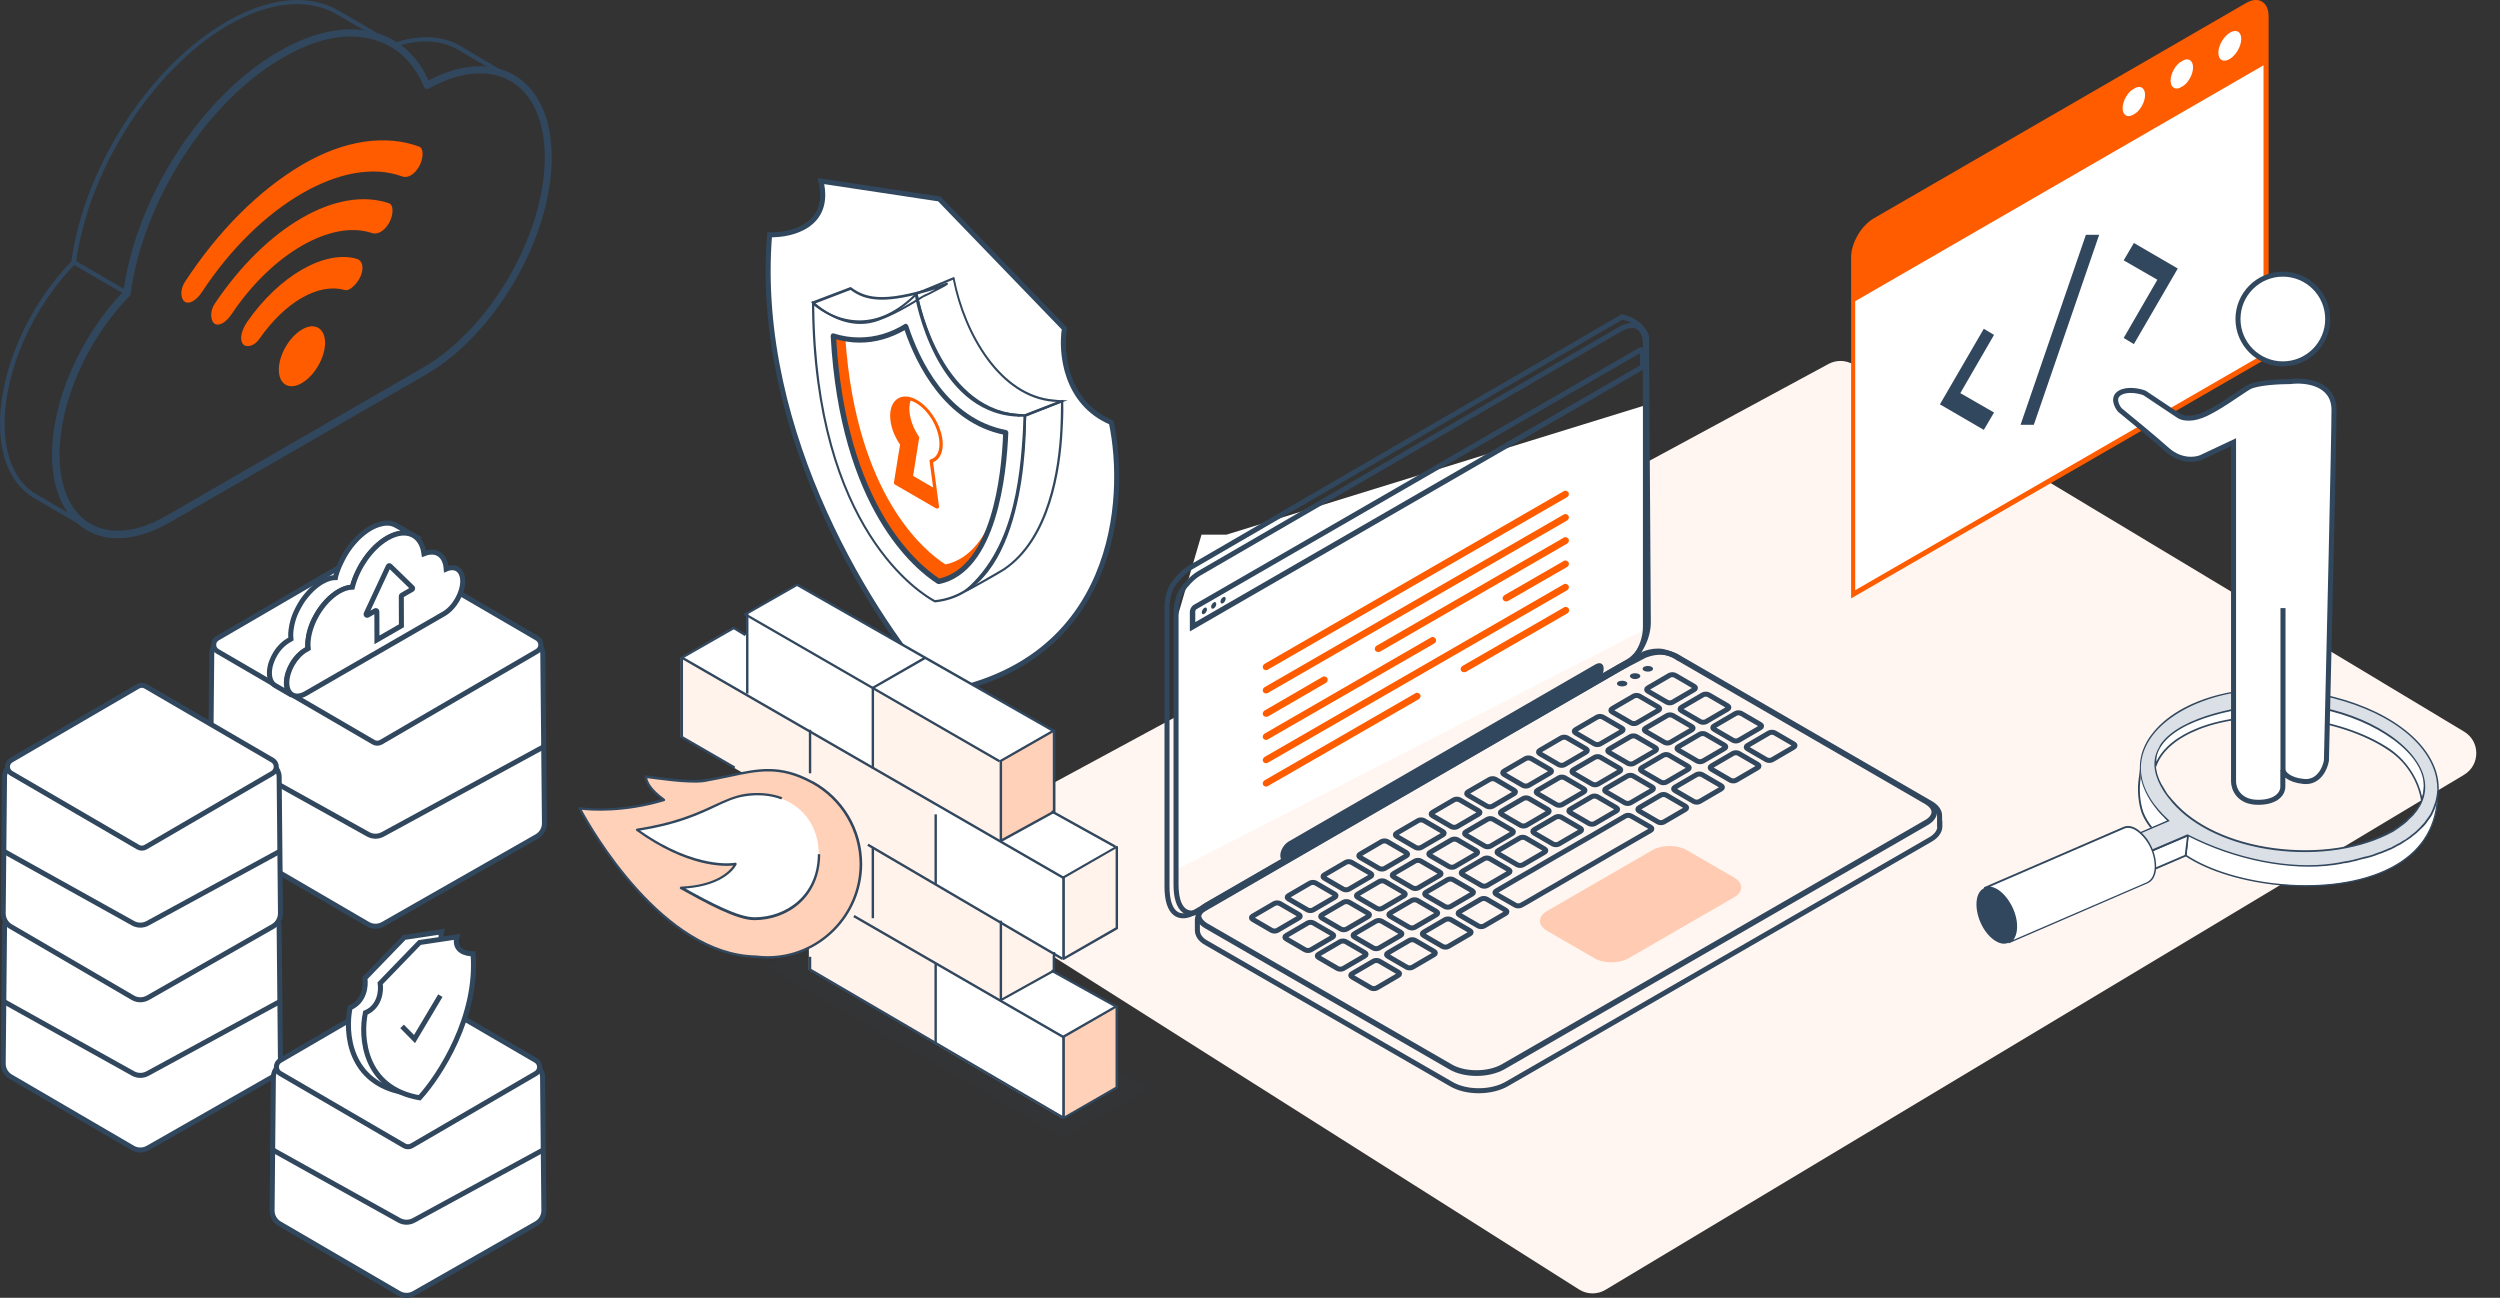
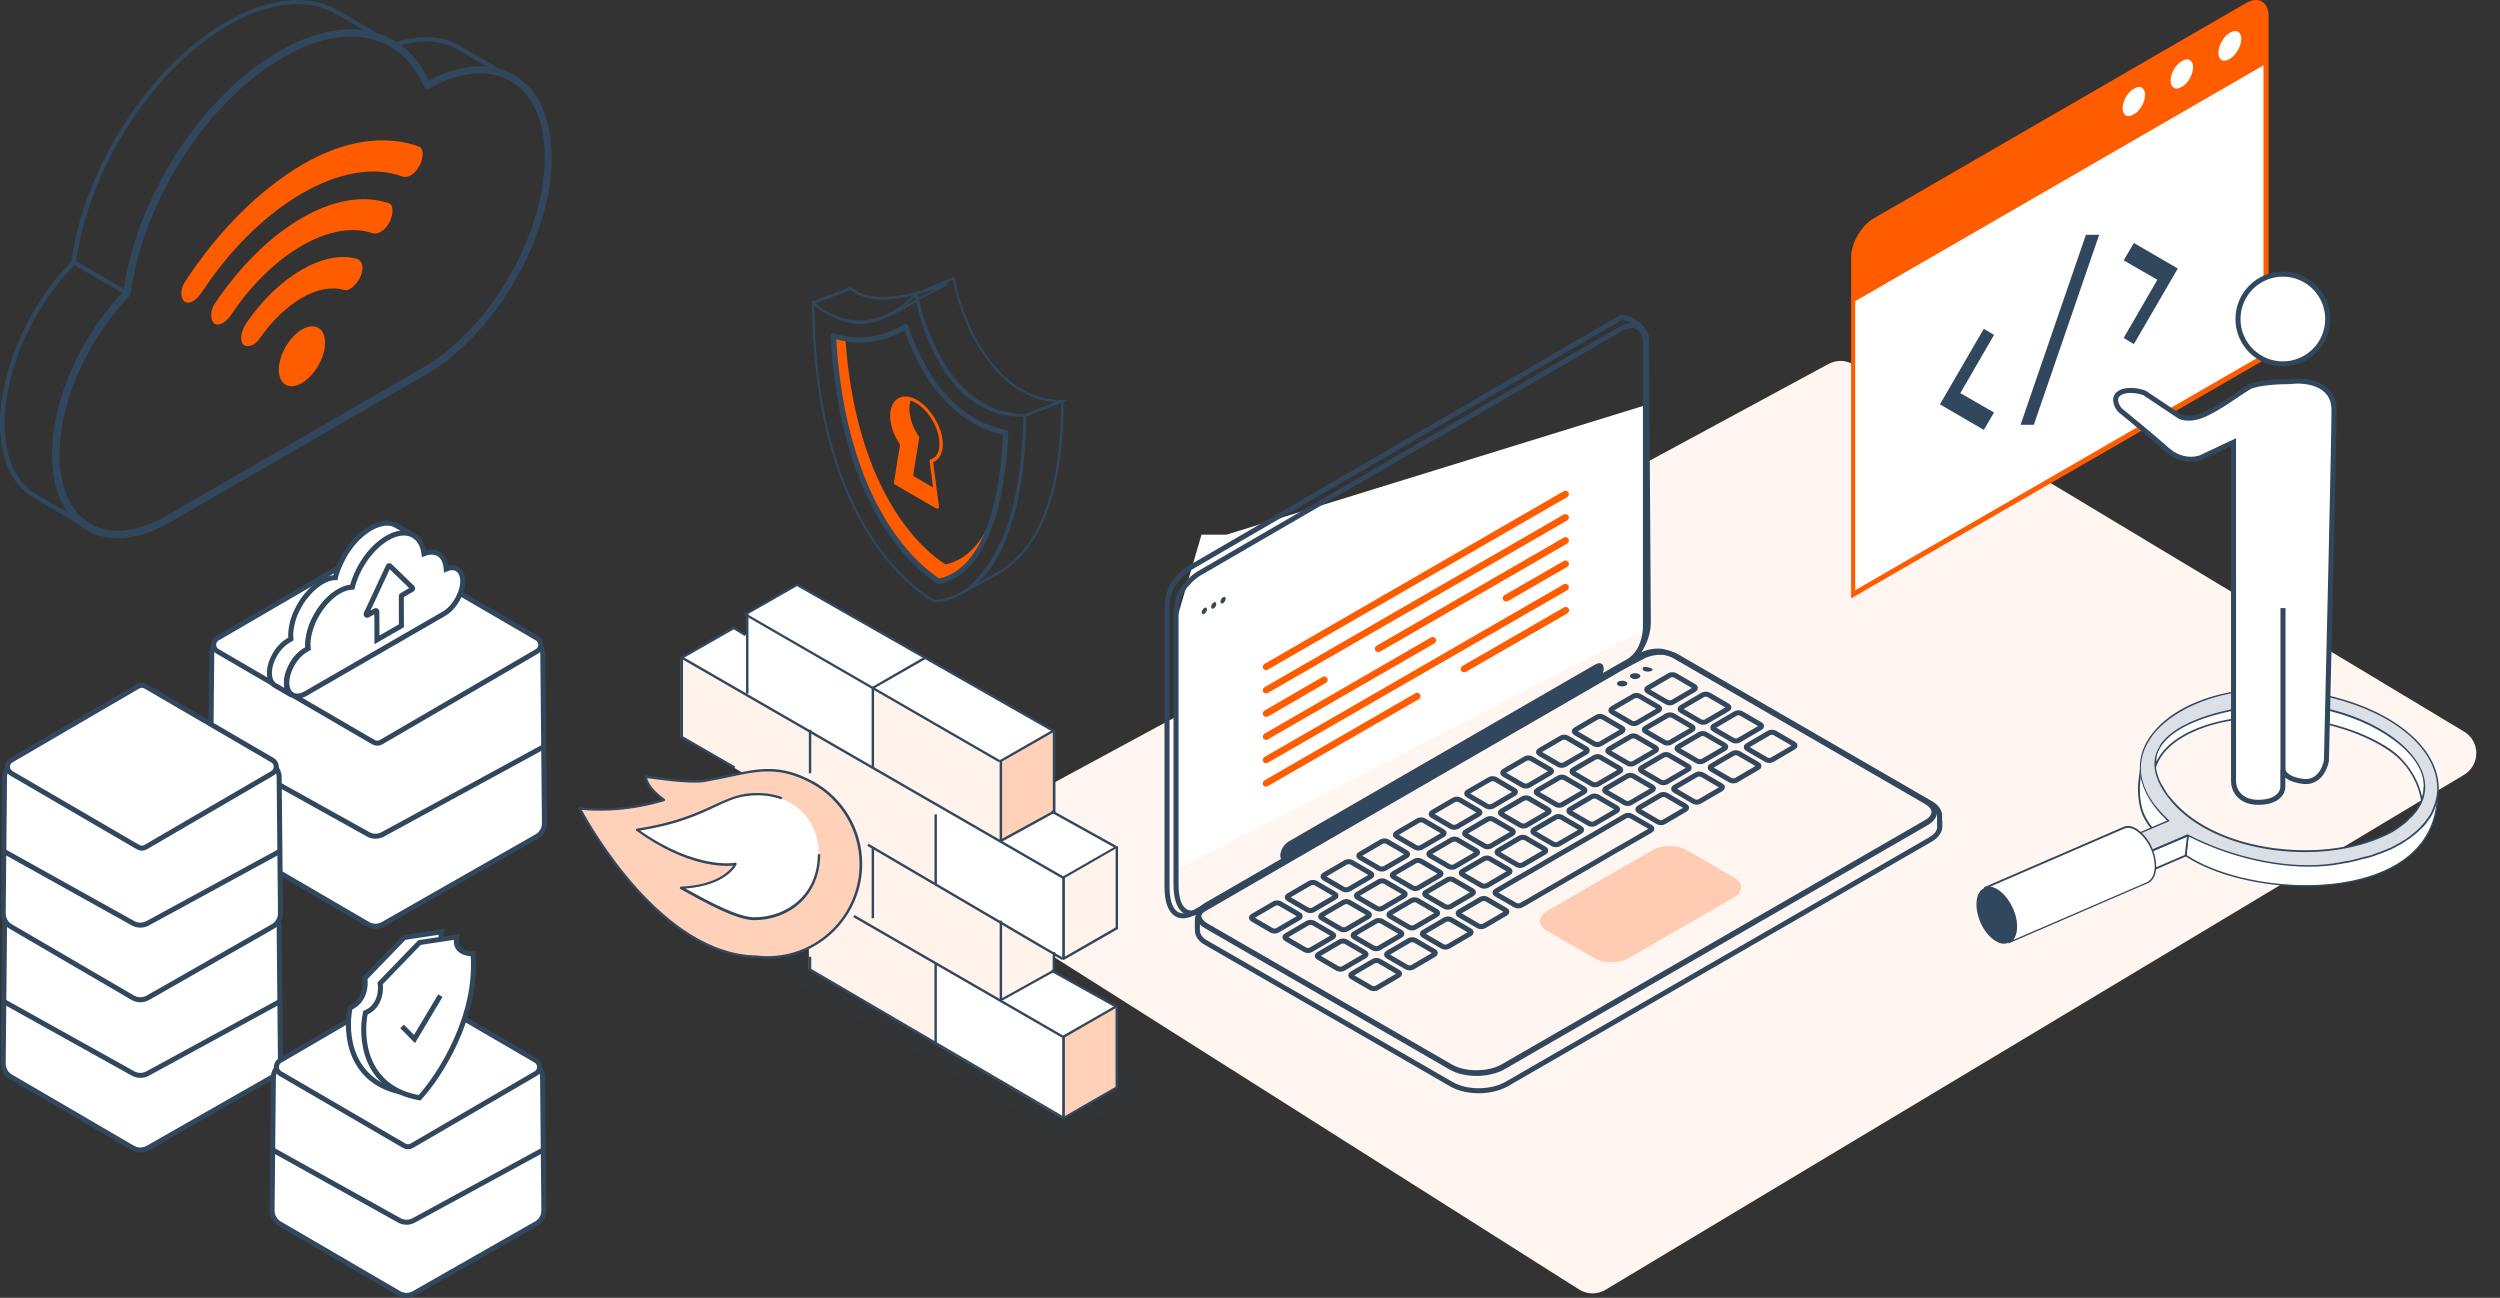
<svg xmlns="http://www.w3.org/2000/svg" width="497" height="258" viewBox="0 0 497 258" fill="none">
  <rect x="0" y="0" width="497" height="258" fill="#333333" stroke="none" />
  <g clip-path="url(#clip0_93_11366)">
    <path d="M41.767 163.676L42.095 130.032C42.111 128.386 43.449 127.061 45.094 127.061H104.911C106.556 127.061 107.895 128.386 107.911 130.032L108.238 163.657C108.249 164.745 107.67 165.753 106.725 166.292L76.132 183.742C75.202 184.273 74.059 184.268 73.134 183.728L43.255 166.297C42.325 165.754 41.757 164.754 41.767 163.676Z" fill="white" stroke="#31475E" />
    <path d="M74.245 108.82L43.225 126.886C42.232 127.464 42.232 128.9 43.225 129.478L74.245 147.545C74.712 147.816 75.288 147.816 75.755 147.545L106.774 129.478C107.768 128.9 107.768 127.464 106.774 126.886L75.755 108.82C75.288 108.548 74.712 108.548 74.245 108.82Z" fill="white" stroke="#31475E" />
    <path d="M41.75 148.358L73.186 165.862C74.085 166.362 75.177 166.368 76.08 165.876L108.255 148.358" stroke="#31475E" />
    <path d="M78.859 104.514C78.838 104.514 78.838 104.493 78.817 104.493C78.691 104.43 78.564 104.367 78.438 104.304C78.312 104.241 78.186 104.199 78.059 104.157C77.933 104.115 77.786 104.094 77.638 104.051C77.491 104.03 77.344 104.009 77.196 104.009C77.028 104.009 76.881 103.988 76.712 104.009C76.523 104.009 76.355 104.03 76.165 104.072C75.955 104.115 75.744 104.157 75.513 104.22C75.239 104.304 74.945 104.388 74.65 104.514C74.313 104.662 73.955 104.83 73.598 105.041C72.735 105.546 71.914 106.198 71.135 106.956C70.862 107.229 70.588 107.524 70.336 107.819C70.125 108.05 69.936 108.303 69.746 108.534C69.578 108.745 69.41 108.976 69.262 109.208C69.115 109.418 68.968 109.628 68.841 109.839C68.715 110.049 68.589 110.26 68.463 110.47C68.336 110.681 68.231 110.891 68.126 111.102C68.021 111.312 67.915 111.523 67.81 111.733C67.705 111.943 67.621 112.154 67.516 112.364C67.41 112.575 67.326 112.806 67.242 113.017C67.158 113.248 67.074 113.48 66.989 113.711C66.905 113.964 66.821 114.216 66.758 114.469C66.716 114.595 66.695 114.7 66.674 114.827C66.653 114.827 66.632 114.827 66.59 114.827C66.442 114.827 66.295 114.848 66.126 114.869C65.958 114.89 65.769 114.932 65.579 114.974C65.348 115.037 65.116 115.121 64.864 115.226C64.569 115.353 64.275 115.5 63.98 115.668C63.264 116.089 62.57 116.637 61.917 117.268C61.686 117.499 61.455 117.731 61.244 117.983C61.076 118.173 60.907 118.383 60.739 118.594C60.592 118.783 60.465 118.952 60.318 119.141C60.192 119.309 60.087 119.499 59.96 119.667C59.855 119.835 59.75 120.004 59.645 120.193C59.539 120.362 59.455 120.53 59.35 120.719C59.266 120.888 59.16 121.077 59.076 121.245C58.992 121.414 58.908 121.603 58.824 121.772C58.74 121.961 58.676 122.129 58.592 122.319C58.508 122.508 58.445 122.698 58.382 122.908C58.319 123.118 58.256 123.329 58.193 123.539C58.129 123.771 58.066 124.002 58.024 124.255C57.961 124.55 57.919 124.823 57.877 125.118C57.814 125.518 57.793 125.939 57.793 126.317C57.793 126.57 57.814 126.801 57.835 127.033L57.33 127.328C56.888 127.58 56.467 127.917 56.067 128.296C55.92 128.443 55.793 128.59 55.646 128.738C55.541 128.864 55.435 128.99 55.33 129.116C55.246 129.222 55.162 129.348 55.078 129.453C54.994 129.558 54.93 129.664 54.867 129.769C54.804 129.874 54.741 129.979 54.678 130.084C54.615 130.19 54.552 130.295 54.51 130.4C54.446 130.505 54.404 130.611 54.341 130.716C54.299 130.821 54.236 130.926 54.194 131.053C54.152 131.158 54.11 131.284 54.047 131.389C54.004 131.516 53.962 131.621 53.92 131.747C53.878 131.873 53.836 132 53.794 132.126C53.752 132.273 53.71 132.42 53.689 132.568C53.647 132.736 53.626 132.926 53.605 133.094C53.562 133.346 53.562 133.599 53.562 133.831C53.562 135.009 53.983 135.851 54.657 136.251L58.024 138.208C57.351 137.808 56.93 136.987 56.93 135.788C56.93 135.556 56.951 135.304 56.972 135.051C56.993 134.883 57.014 134.714 57.056 134.525C57.077 134.378 57.119 134.23 57.161 134.083C57.203 133.957 57.245 133.831 57.288 133.704C57.33 133.578 57.372 133.473 57.414 133.346C57.456 133.241 57.498 133.115 57.561 133.01C57.603 132.905 57.666 132.799 57.708 132.673C57.751 132.568 57.814 132.463 57.877 132.357C57.94 132.252 57.982 132.147 58.045 132.042C58.108 131.936 58.171 131.831 58.235 131.726C58.298 131.621 58.382 131.516 58.445 131.41C58.529 131.305 58.613 131.179 58.697 131.074C58.803 130.947 58.908 130.821 59.013 130.695C59.139 130.547 59.287 130.4 59.434 130.253C59.834 129.874 60.255 129.537 60.697 129.285L61.202 128.99C61.181 128.759 61.16 128.527 61.16 128.275C61.16 127.875 61.181 127.475 61.244 127.075C61.286 126.801 61.328 126.507 61.391 126.212C61.433 125.981 61.497 125.749 61.56 125.497C61.623 125.286 61.686 125.076 61.749 124.865C61.812 124.676 61.875 124.486 61.96 124.276C62.023 124.087 62.107 123.897 62.191 123.729C62.275 123.539 62.359 123.371 62.444 123.203C62.528 123.034 62.612 122.845 62.717 122.677C62.801 122.508 62.907 122.319 63.012 122.15C63.117 121.982 63.222 121.793 63.328 121.624C63.433 121.435 63.559 121.266 63.685 121.098C63.812 120.909 63.959 120.719 64.106 120.551C64.275 120.34 64.443 120.13 64.611 119.941C64.822 119.688 65.053 119.457 65.285 119.225C65.937 118.594 66.632 118.047 67.347 117.626C67.642 117.457 67.936 117.31 68.231 117.184C68.484 117.078 68.715 116.994 68.947 116.931C69.136 116.889 69.304 116.847 69.494 116.826C69.641 116.805 69.809 116.784 69.957 116.784C69.978 116.784 69.999 116.784 70.041 116.784C70.062 116.658 70.104 116.552 70.125 116.426C70.188 116.174 70.272 115.921 70.357 115.668C70.441 115.437 70.525 115.205 70.609 114.974C70.693 114.763 70.778 114.532 70.883 114.322C70.967 114.111 71.072 113.901 71.177 113.69C71.283 113.48 71.388 113.269 71.493 113.059C71.598 112.848 71.725 112.638 71.83 112.427C71.956 112.217 72.082 112.007 72.209 111.796C72.356 111.586 72.482 111.375 72.629 111.165C72.798 110.933 72.945 110.723 73.114 110.491C73.303 110.239 73.492 110.007 73.703 109.776C73.955 109.481 74.229 109.187 74.503 108.913C75.281 108.155 76.102 107.503 76.965 106.998C77.323 106.787 77.659 106.619 78.017 106.472C78.312 106.345 78.585 106.261 78.88 106.177C79.112 106.114 79.322 106.072 79.532 106.03C79.722 106.009 79.911 105.988 80.079 105.967C80.248 105.967 80.416 105.967 80.564 105.967C80.711 105.967 80.858 105.988 81.005 106.009C81.153 106.03 81.279 106.072 81.426 106.114C81.553 106.156 81.679 106.198 81.805 106.261C81.931 106.324 82.058 106.366 82.184 106.451C82.205 106.451 82.205 106.472 82.226 106.472L78.859 104.514Z" fill="white" stroke="#31475E" stroke-miterlimit="10" />
    <path d="M76.988 106.976C80.713 104.829 83.785 106.218 84.29 110.07C86.058 109.375 87.636 109.817 88.352 111.48C88.562 111.964 88.668 112.532 88.71 113.121C90.562 112.343 91.972 113.332 91.993 115.52C91.993 117.92 90.33 120.824 88.247 122.023L60.783 137.871C58.699 139.07 57.016 138.102 57.016 135.724C57.016 133.346 58.678 130.421 60.762 129.221L61.267 128.926C61.246 128.695 61.225 128.463 61.225 128.211C61.204 124.296 63.961 119.54 67.37 117.562C68.317 117.015 69.222 116.741 70.043 116.72C71.032 112.827 73.768 108.849 76.988 106.976Z" fill="white" stroke="#31475E" stroke-miterlimit="10" />
    <path d="M77.528 112.513L81.968 116.827C82.074 116.933 82.052 117.08 81.926 117.164L79.885 118.343C79.822 118.385 79.78 118.448 79.78 118.532L79.801 124.404L74.939 127.203L74.918 121.584C74.918 121.415 74.75 121.331 74.603 121.415L73.087 122.299C72.919 122.404 72.708 122.215 72.793 122.026L77.191 112.597C77.254 112.429 77.423 112.408 77.528 112.513Z" stroke="#31475E" stroke-miterlimit="10" />
-     <path d="M211.605 65.324L186.739 39.554L163.206 36C165.337 44.886 157.286 46.812 152.994 46.663C149.797 86.473 174.159 123.973 186.739 137.746C221.906 131.704 224.185 99.388 220.929 83.985C211.693 80.075 210.865 69.915 211.605 65.324Z" fill="white" stroke="#31475E" />
    <path d="M171.04 64.406C172.211 64.406 173.447 64.211 174.683 63.756C178.585 62.39 183.463 59.203 183.528 59.138C183.658 59.073 184.179 58.813 184.764 58.553C187.041 57.382 187.951 56.926 188.276 56.666C188.471 56.536 188.471 56.471 188.406 56.341L188.341 56.146L188.146 56.211C176.504 60.178 172.406 59.528 169.219 57.122L169.089 57.056L161.219 60.048L161.544 60.374C163.496 62.065 166.943 64.406 171.04 64.406ZM183.333 58.813C183.268 58.813 178.455 62 174.553 63.365C169.284 65.252 164.536 62.325 162.13 60.309L169.089 57.642C172.146 59.918 176.049 60.569 185.935 57.512C185.48 57.772 184.959 58.032 184.569 58.227C183.919 58.487 183.528 58.683 183.333 58.813Z" fill="#31475E" />
    <path d="M192.064 117.607C192.324 117.607 192.974 117.217 195.771 115.656C197.527 114.68 199.413 113.574 199.673 113.379C208.844 107.265 210.86 93.281 211.251 85.477C211.316 84.046 211.446 82.224 211.381 79.948V79.493L211.056 79.558L203.511 82.485V82.81C202.99 93.086 202.145 108.566 191.933 117.217L191.803 117.347L191.933 117.542C191.933 117.542 191.998 117.607 192.064 117.607ZM210.925 80.078C210.925 82.29 210.86 84.046 210.795 85.477C210.405 93.216 208.389 107.07 199.413 113.054C199.023 113.314 195.576 115.265 193.559 116.436C202.73 107.525 203.511 92.761 204.031 82.875V82.81L210.925 80.078Z" fill="#31475E" />
    <path d="M203.753 82.808L212.273 79.556H211.103C210.582 79.556 210.062 79.491 209.477 79.426C199.005 78.581 191.916 66.353 189.769 55.296L189.704 55.036L181.834 58.288V58.483C181.964 59.458 185.867 81.768 201.932 82.808C202.127 82.808 202.322 82.808 202.517 82.873C203.038 82.743 203.363 82.808 203.753 82.808ZM210.062 79.881L203.688 82.353C203.363 82.353 203.038 82.288 202.712 82.288C202.517 82.288 202.322 82.288 202.127 82.223C186.907 81.312 182.875 60.694 182.42 58.483L189.444 55.621C191.655 66.808 198.875 79.036 209.477 79.881C209.672 79.881 209.867 79.881 210.062 79.881Z" fill="#31475E" />
    <path d="M185.807 119.758H185.872C204.083 117.937 204.018 86.197 203.953 82.619V82.424H203.758C187.433 82.099 182.88 60.831 182.425 58.359L182.36 57.969L182.034 58.294C178.457 61.871 174.75 63.692 170.847 63.692H170.782C165.579 63.627 162.197 60.505 161.807 60.18L161.416 59.79V60.31C161.742 105.709 183.27 118.392 185.807 119.758ZM203.498 82.814C203.563 87.237 203.303 117.416 185.872 119.303C183.205 117.872 162.262 105.189 161.872 60.766C162.977 61.676 166.229 64.018 170.782 64.083H170.847C174.75 64.083 178.522 62.327 182.034 58.879C182.815 62.587 187.693 82.294 203.498 82.814Z" fill="#31475E" />
    <path d="M187.96 112.208C183.863 109.607 170.269 98.615 168.058 67.33C167.212 67.2 166.432 67.005 165.716 66.745C167.602 100.891 182.302 112.794 186.724 115.591C192.838 114.29 196.155 107.916 197.977 101.151C196.025 106.55 192.968 111.168 187.96 112.208Z" fill="#FF5C00" />
    <path d="M186.599 116.116C186.664 116.116 186.664 116.116 186.729 116.116C198.177 113.709 200.128 94.262 200.453 86.002C200.453 85.741 200.258 85.546 199.998 85.481C188.355 83.27 182.762 71.562 180.55 64.733C180.485 64.603 180.355 64.473 180.225 64.408C180.095 64.343 179.9 64.343 179.77 64.473C176.908 66.229 173.916 67.075 170.859 67.075H170.729C169.038 67.075 167.412 66.814 165.786 66.294C165.591 66.229 165.461 66.294 165.331 66.359C165.201 66.489 165.136 66.619 165.136 66.814C167.022 101.156 181.851 113.189 186.339 116.051C186.404 116.051 186.534 116.116 186.599 116.116ZM199.412 86.392C199.087 94.587 197.136 112.603 186.729 115.01C182.177 112.018 168.258 100.246 166.241 67.465C167.737 67.855 169.233 68.115 170.794 68.115H170.924C173.981 68.115 176.973 67.27 179.835 65.644C182.242 72.668 187.9 83.92 199.412 86.392Z" fill="#31475E" />
    <path d="M181.132 79.342C180.913 79.867 180.782 80.523 180.782 81.267C180.782 83.105 181.57 85.205 182.751 86.911L181.526 94.612L185.902 97.15L186.383 100.782L178.069 95.969L179.251 88.487C179.251 88.487 177.107 83.761 177.325 82.142C177.851 77.942 181.132 79.342 181.132 79.342Z" fill="#FF5C00" />
    <path d="M186.372 101.081C186.416 101.081 186.503 101.081 186.547 101.038C186.634 100.95 186.722 100.863 186.678 100.731L185.497 91.893C186.722 91.412 187.422 90.099 187.422 88.305C187.422 85.111 185.147 81.173 182.346 79.554C180.946 78.722 179.59 78.591 178.54 79.204C177.533 79.816 176.964 80.998 176.964 82.66C176.964 84.498 177.664 86.555 178.933 88.392L177.708 95.962C177.708 96.093 177.752 96.225 177.883 96.312L186.197 101.125C186.24 101.038 186.284 101.081 186.372 101.081ZM180.027 79.466C180.64 79.466 181.34 79.685 182.04 80.079C184.665 81.567 186.766 85.242 186.766 88.261C186.766 89.88 186.153 91.018 185.015 91.324C184.84 91.368 184.753 91.543 184.797 91.674L185.934 100.119L178.408 95.787L179.59 88.305C179.59 88.217 179.59 88.13 179.546 88.086C178.365 86.38 177.621 84.323 177.621 82.617C177.621 81.216 178.058 80.21 178.89 79.729C179.24 79.554 179.59 79.466 180.027 79.466Z" fill="#FF5C00" />
    <path d="M313.924 256.351L187.21 176.125C183.982 174.082 184.146 169.319 187.507 167.503L363.51 72.356C365.065 71.516 366.948 71.559 368.463 72.469L489.864 145.447C493.098 147.391 493.095 152.079 489.86 154.02L319.17 256.415C317.55 257.387 315.52 257.362 313.924 256.351Z" fill="#FFF6F1" />
    <path d="M233.898 172.871V123.253L238.859 106.297H243.802L327.224 80.523V125.01L233.898 172.871Z" fill="white" />
    <path d="M322.478 63L236.691 112.801C235.248 113.626 233.908 115.173 233.031 116.462C232.567 117.287 232.103 118.575 232 120.431V176.265C232 181.729 234.423 183.121 237.568 181.317L323.663 131.516C326.138 130.072 327.685 126.566 327.685 123.731L327.324 66.867C327.221 66.506 327.014 66.196 326.808 65.835C325.571 63.825 323.354 63.206 322.478 63Z" stroke="#31475E" stroke-miterlimit="10" />
    <path d="M385.587 164.305V162.242C385.639 161.314 385.02 160.386 383.834 159.716L334.033 130.897C333.724 130.691 333.414 130.537 333.157 130.382C332.641 130.176 332.125 129.969 331.713 129.866C329.754 129.402 328.053 129.866 327.022 130.279L322.072 132.856L239.895 180.286C238.709 180.957 238.091 181.885 238.039 182.812V184.926C238.039 185.854 238.606 186.782 239.843 187.452L288.562 215.549C291.604 217.302 296.501 217.251 299.543 215.498L383.783 166.882C384.968 166.212 385.587 165.284 385.639 164.408V164.305C385.587 164.356 385.587 164.356 385.587 164.305Z" stroke="#31475E" stroke-miterlimit="10" />
    <path d="M322.006 65.475L238.385 113.987C236.993 114.812 235.704 116.256 234.828 117.545C234.364 118.37 233.952 119.607 233.797 121.411V175.852C233.797 181.163 236.168 182.554 239.21 180.802L323.192 132.238C325.615 130.846 327.11 127.443 327.11 124.659V68.517C327.11 65.062 325.048 63.722 322.006 65.475Z" stroke="#31475E" stroke-miterlimit="10" />
-     <path d="M236.539 125.531V121.613C236.539 121.097 236.9 120.479 237.364 120.221L325.779 69.182C326.398 68.821 327.12 69.234 327.12 69.956V73.255L326.81 73.41L236.539 125.531ZM326.037 70.213L237.879 121.097C237.725 121.2 237.622 121.407 237.622 121.561V123.675L326.037 72.636V70.213Z" fill="#31475E" />
    <path d="M238.914 121.723C238.914 121.414 239.172 121.001 239.43 120.846C239.739 120.692 239.945 120.795 239.945 121.156C239.945 121.465 239.687 121.878 239.43 122.032C239.172 122.187 238.914 122.084 238.914 121.723Z" fill="#31475E" />
    <path d="M240.766 120.642C240.766 120.332 241.023 119.92 241.281 119.765C241.59 119.611 241.797 119.714 241.797 120.075C241.797 120.384 241.59 120.796 241.281 120.951C241.023 121.106 240.766 121.003 240.766 120.642Z" fill="#31475E" />
    <path d="M242.633 119.61C242.633 119.3 242.839 118.888 243.148 118.733C243.458 118.579 243.664 118.682 243.664 119.042C243.664 119.352 243.406 119.764 243.148 119.919C242.839 120.074 242.633 119.919 242.633 119.61Z" fill="#31475E" />
    <path d="M329.594 130.017C330.058 130.017 330.522 130.068 330.935 130.171C331.399 130.326 331.863 130.481 332.224 130.635C332.481 130.738 332.739 130.893 332.997 131.048L333.564 131.409H333.616L382.747 159.867C383.52 160.331 383.984 160.898 383.984 161.413C383.984 161.98 383.52 162.599 382.644 163.063L298.559 211.575C297.218 212.349 295.414 212.761 293.506 212.761C291.65 212.761 289.898 212.349 288.66 211.627L240.045 183.581C239.271 183.118 238.807 182.55 238.807 181.983C238.807 181.416 239.271 180.798 240.148 180.334L322.119 133.007L326.965 130.481C327.584 130.326 328.512 130.017 329.594 130.017ZM329.594 128.934C328.357 128.934 327.274 129.243 326.553 129.553L321.603 132.13L239.632 179.457C237.209 180.849 237.158 183.169 239.581 184.561L288.145 212.606C289.64 213.483 291.599 213.895 293.558 213.895C295.569 213.895 297.579 213.431 299.126 212.555L383.211 164.042C385.634 162.65 385.737 160.382 383.314 158.99L333.616 130.223C333.306 130.017 332.997 129.862 332.739 129.707C332.224 129.501 331.76 129.295 331.296 129.192C330.677 128.986 330.11 128.934 329.594 128.934Z" fill="#31475E" />
    <path d="M321.762 136.308C321.35 136.102 321.35 135.689 321.762 135.483C322.175 135.277 322.794 135.277 323.206 135.483C323.618 135.689 323.618 136.102 323.206 136.308C322.794 136.514 322.175 136.514 321.762 136.308Z" fill="#31475E" />
    <path d="M324.341 134.814C323.928 134.608 323.928 134.195 324.341 133.989C324.753 133.783 325.372 133.783 325.784 133.989C326.197 134.195 326.197 134.608 325.784 134.814C325.372 135.072 324.701 135.072 324.341 134.814Z" fill="#31475E" />
-     <path d="M326.864 133.369C326.452 133.163 326.452 132.751 326.864 132.544C327.276 132.338 327.895 132.338 328.308 132.544C328.72 132.751 328.72 133.163 328.308 133.369C327.947 133.575 327.276 133.575 326.864 133.369Z" fill="#31475E" />
+     <path d="M326.864 133.369C326.452 133.163 326.452 132.751 326.864 132.544C328.72 132.751 328.72 133.163 328.308 133.369C327.947 133.575 327.276 133.575 326.864 133.369Z" fill="#31475E" />
    <path d="M258.249 181.83C258.559 181.985 258.559 182.294 258.249 182.449L253.919 184.975C253.609 185.13 253.145 185.13 252.836 184.975L249.021 182.758C248.712 182.604 248.712 182.294 249.021 182.14L253.352 179.614C253.661 179.459 254.125 179.459 254.434 179.614L258.249 181.83ZM261.549 175.541C261.239 175.386 260.775 175.386 260.466 175.541L256.136 178.067C255.826 178.222 255.826 178.531 256.136 178.686L259.951 180.902C260.26 181.057 260.724 181.057 261.033 180.902L265.364 178.376C265.673 178.222 265.673 177.912 265.364 177.758L261.549 175.541ZM268.663 171.416C268.354 171.262 267.89 171.262 267.581 171.416L263.25 173.943C262.941 174.097 262.941 174.407 263.25 174.561L267.065 176.778C267.374 176.933 267.838 176.933 268.148 176.778L272.478 174.252C272.788 174.097 272.788 173.788 272.478 173.633L268.663 171.416ZM275.778 167.292C275.468 167.137 275.004 167.137 274.695 167.292L270.364 169.818C270.055 169.973 270.055 170.282 270.364 170.437L274.179 172.654C274.489 172.808 274.953 172.808 275.262 172.654L279.593 170.128C279.902 169.973 279.902 169.664 279.593 169.509L275.778 167.292ZM283.047 163.116C282.737 162.962 282.273 162.962 281.964 163.116L277.634 165.642C277.324 165.797 277.324 166.106 277.634 166.261L281.449 168.478C281.758 168.633 282.222 168.633 282.531 168.478L286.862 165.952C287.171 165.797 287.171 165.488 286.862 165.333L283.047 163.116ZM290.161 158.992C289.852 158.837 289.388 158.837 289.079 158.992L284.748 161.518C284.439 161.673 284.439 161.982 284.748 162.137L288.563 164.354C288.872 164.508 289.336 164.508 289.646 164.354L293.976 161.827C294.286 161.673 294.286 161.363 293.976 161.209L290.161 158.992ZM297.276 154.919C296.966 154.764 296.502 154.764 296.193 154.919L291.811 157.445C291.502 157.6 291.502 157.909 291.811 158.064L295.626 160.281C295.935 160.435 296.399 160.435 296.709 160.281L301.039 157.755C301.349 157.6 301.349 157.291 301.039 157.136L297.276 154.919ZM304.39 150.795C304.081 150.64 303.617 150.64 303.308 150.795L298.977 153.321C298.668 153.476 298.668 153.785 298.977 153.94L302.792 156.156C303.101 156.311 303.565 156.311 303.875 156.156L308.205 153.63C308.515 153.476 308.515 153.166 308.205 153.012L304.39 150.795ZM311.505 146.67C311.195 146.516 310.731 146.516 310.422 146.67L306.092 149.197C305.782 149.351 305.782 149.661 306.092 149.815L309.907 152.032C310.216 152.187 310.68 152.187 310.989 152.032L315.32 149.506C315.629 149.351 315.629 149.042 315.32 148.887L311.505 146.67ZM318.619 142.546C318.31 142.391 317.846 142.391 317.537 142.546L313.206 145.072C312.897 145.227 312.897 145.536 313.206 145.691L317.021 147.908C317.33 148.062 317.794 148.062 318.104 147.908L322.434 145.382C322.744 145.227 322.744 144.918 322.434 144.763L318.619 142.546ZM325.888 138.37C325.579 138.216 325.115 138.216 324.806 138.37L320.475 140.896C320.166 141.051 320.166 141.36 320.475 141.515L324.29 143.732C324.599 143.887 325.063 143.887 325.373 143.732L329.703 141.206C330.013 141.051 330.013 140.742 329.703 140.587L325.888 138.37ZM333.003 134.246C332.693 134.091 332.229 134.091 331.92 134.246L327.59 136.772C327.28 136.927 327.28 137.236 327.59 137.391L331.405 139.608C331.714 139.762 332.178 139.762 332.487 139.608L336.818 137.081C337.127 136.927 337.127 136.617 336.818 136.463L333.003 134.246ZM261.085 183.48C260.775 183.325 260.311 183.325 260.002 183.48L255.672 186.006C255.362 186.161 255.362 186.47 255.672 186.625L259.487 188.842C259.796 188.996 260.26 188.996 260.569 188.842L264.9 186.316C265.209 186.161 265.209 185.852 264.9 185.697L261.085 183.48ZM268.199 179.356C267.89 179.201 267.426 179.201 267.117 179.356L262.786 181.882C262.477 182.037 262.477 182.346 262.786 182.501L266.601 184.717C266.91 184.872 267.374 184.872 267.684 184.717L272.014 182.191C272.324 182.037 272.324 181.727 272.014 181.573L268.199 179.356ZM275.314 175.231C275.004 175.077 274.54 175.077 274.231 175.231L269.9 177.758C269.591 177.912 269.591 178.222 269.9 178.376L273.716 180.593C274.025 180.748 274.489 180.748 274.798 180.593L279.129 178.067C279.438 177.912 279.438 177.603 279.129 177.448L275.314 175.231ZM282.428 171.159C282.119 171.004 281.655 171.004 281.346 171.159L277.015 173.685C276.706 173.839 276.706 174.149 277.015 174.303L280.83 176.52C281.139 176.675 281.603 176.675 281.913 176.52L286.243 173.994C286.552 173.839 286.552 173.53 286.243 173.376L282.428 171.159ZM289.697 166.931C289.388 166.777 288.924 166.777 288.615 166.931L284.284 169.457C283.975 169.612 283.975 169.921 284.284 170.076L288.099 172.293C288.408 172.448 288.872 172.448 289.182 172.293L293.512 169.767C293.822 169.612 293.822 169.303 293.512 169.148L289.697 166.931ZM296.812 162.858C296.502 162.704 296.038 162.704 295.729 162.858L291.399 165.385C291.089 165.539 291.089 165.849 291.399 166.003L295.214 168.22C295.523 168.375 295.987 168.375 296.296 168.22L300.627 165.694C300.936 165.539 300.936 165.23 300.627 165.075L296.812 162.858ZM303.926 158.734C303.617 158.579 303.153 158.579 302.844 158.734L298.513 161.26C298.204 161.415 298.204 161.724 298.513 161.879L302.328 164.096C302.637 164.25 303.101 164.25 303.411 164.096L307.741 161.57C308.051 161.415 308.051 161.106 307.741 160.951L303.926 158.734ZM311.041 154.61C310.731 154.455 310.267 154.455 309.958 154.61L305.628 157.136C305.318 157.291 305.318 157.6 305.628 157.755L309.443 159.971C309.752 160.126 310.216 160.126 310.525 159.971L314.856 157.445C315.165 157.291 315.165 156.981 314.856 156.827L311.041 154.61ZM318.155 150.537C317.846 150.382 317.382 150.382 317.073 150.537L312.742 153.063C312.433 153.218 312.433 153.527 312.742 153.682L316.557 155.899C316.866 156.053 317.33 156.053 317.64 155.899L321.97 153.372C322.28 153.218 322.28 152.909 321.97 152.754L318.155 150.537ZM325.27 146.413C324.96 146.258 324.496 146.258 324.187 146.413L319.856 148.939C319.547 149.093 319.547 149.403 319.856 149.557L323.671 151.774C323.981 151.929 324.445 151.929 324.754 151.774L329.085 149.248C329.394 149.093 329.394 148.784 329.085 148.63L325.27 146.413ZM332.539 142.237C332.229 142.082 331.765 142.082 331.456 142.237L327.126 144.763C326.816 144.918 326.816 145.227 327.126 145.382L330.941 147.598C331.25 147.753 331.714 147.753 332.023 147.598L336.354 145.072C336.663 144.918 336.663 144.608 336.354 144.454L332.539 142.237ZM339.653 138.112C339.344 137.958 338.88 137.958 338.571 138.112L334.24 140.639C333.931 140.793 333.931 141.103 334.24 141.257L338.055 143.474C338.364 143.629 338.828 143.629 339.138 143.474L343.468 140.948C343.778 140.793 343.778 140.484 343.468 140.329L339.653 138.112ZM267.529 187.192C267.22 187.037 266.756 187.037 266.446 187.192L262.116 189.718C261.806 189.873 261.806 190.182 262.116 190.337L265.931 192.554C266.24 192.708 266.704 192.708 267.013 192.554L271.344 190.027C271.653 189.873 271.653 189.564 271.344 189.409L267.529 187.192ZM274.643 183.119C274.334 182.965 273.87 182.965 273.561 183.119L269.23 185.645C268.921 185.8 268.921 186.109 269.23 186.264L273.045 188.481C273.355 188.636 273.819 188.636 274.128 188.481L278.458 185.955C278.768 185.8 278.768 185.491 278.458 185.336L274.643 183.119ZM281.758 178.995C281.449 178.84 280.985 178.84 280.675 178.995L276.345 181.521C276.035 181.676 276.035 181.985 276.345 182.14L280.16 184.357C280.469 184.511 280.933 184.511 281.242 184.357L285.573 181.83C285.882 181.676 285.882 181.366 285.573 181.212L281.758 178.995ZM288.872 174.871C288.563 174.716 288.099 174.716 287.79 174.871L283.459 177.397C283.15 177.551 283.15 177.861 283.459 178.015L287.274 180.232C287.584 180.387 288.048 180.387 288.357 180.232L292.687 177.706C292.997 177.551 292.997 177.242 292.687 177.087L288.872 174.871ZM296.142 170.695C295.832 170.54 295.368 170.54 295.059 170.695L290.728 173.221C290.419 173.375 290.419 173.685 290.728 173.839L294.543 176.056C294.853 176.211 295.317 176.211 295.626 176.056L299.957 173.53C300.266 173.375 300.266 173.066 299.957 172.912L296.142 170.695ZM303.256 166.57C302.947 166.416 302.483 166.416 302.173 166.57L297.843 169.096C297.534 169.251 297.534 169.56 297.843 169.715L301.658 171.932C301.967 172.087 302.431 172.087 302.74 171.932L307.071 169.406C307.38 169.251 307.38 168.942 307.071 168.787L303.256 166.57ZM310.371 162.446C310.061 162.291 309.597 162.291 309.288 162.446L304.957 164.972C304.648 165.127 304.648 165.436 304.957 165.591L308.772 167.808C309.082 167.962 309.546 167.962 309.855 167.808L314.186 165.281C314.495 165.127 314.495 164.818 314.186 164.663L310.371 162.446ZM317.537 158.373C317.227 158.219 316.712 158.219 316.454 158.373L312.123 160.899C311.814 161.054 311.814 161.363 312.123 161.518L315.938 163.735C316.248 163.89 316.712 163.89 317.021 163.735L321.352 161.209C321.661 161.054 321.661 160.745 321.352 160.59L317.537 158.373ZM324.651 154.249C324.342 154.094 323.878 154.094 323.568 154.249L319.238 156.775C318.929 156.93 318.929 157.239 319.238 157.394L323.053 159.611C323.362 159.765 323.826 159.765 324.135 159.611L328.466 157.084C328.775 156.93 328.775 156.62 328.466 156.466L324.651 154.249ZM331.766 150.125C331.456 149.97 330.992 149.97 330.683 150.125L326.352 152.651C326.043 152.805 326.043 153.115 326.352 153.269L330.167 155.486C330.477 155.641 330.941 155.641 331.25 155.486L335.581 152.96C335.89 152.805 335.89 152.496 335.581 152.341L331.766 150.125ZM339.035 145.949C338.725 145.794 338.261 145.794 337.952 145.949L333.621 148.475C333.312 148.629 333.312 148.939 333.621 149.093L337.436 151.31C337.746 151.465 338.21 151.465 338.519 151.31L342.85 148.784C343.159 148.629 343.159 148.32 342.85 148.166L339.035 145.949ZM346.149 141.824C345.84 141.67 345.376 141.67 345.066 141.824L340.736 144.35C340.427 144.505 340.427 144.814 340.736 144.969L344.551 147.186C344.86 147.341 345.324 147.341 345.634 147.186L349.964 144.66C350.273 144.505 350.273 144.196 349.964 144.041L346.149 141.824ZM274.179 191.059C273.87 190.904 273.406 190.904 273.097 191.059L268.766 193.585C268.457 193.739 268.457 194.049 268.766 194.203L272.581 196.42C272.891 196.575 273.355 196.575 273.664 196.42L277.994 193.894C278.304 193.739 278.304 193.43 277.994 193.275L274.179 191.059ZM281.294 186.934C280.985 186.78 280.521 186.78 280.211 186.934L275.881 189.46C275.571 189.615 275.571 189.924 275.881 190.079L279.696 192.296C280.005 192.451 280.469 192.451 280.778 192.296L285.109 189.77C285.418 189.615 285.418 189.306 285.109 189.151L281.294 186.934ZM288.408 182.81C288.099 182.655 287.635 182.655 287.326 182.81L282.995 185.336C282.686 185.491 282.686 185.8 282.995 185.955L286.81 188.172C287.12 188.326 287.584 188.326 287.893 188.172L292.223 185.645C292.533 185.491 292.533 185.181 292.223 185.027L288.408 182.81ZM295.523 178.737C295.214 178.582 294.75 178.582 294.44 178.737L290.11 181.263C289.8 181.418 289.8 181.727 290.11 181.882L293.925 184.099C294.234 184.253 294.698 184.253 295.007 184.099L299.338 181.573C299.647 181.418 299.647 181.109 299.338 180.954L295.523 178.737ZM331.25 158.064C330.941 157.909 330.477 157.909 330.167 158.064L325.837 160.59C325.527 160.745 325.527 161.054 325.837 161.209L329.652 163.426C329.961 163.58 330.425 163.58 330.734 163.426L335.065 160.899C335.374 160.745 335.374 160.435 335.065 160.281L331.25 158.064ZM338.364 153.991C338.055 153.836 337.591 153.836 337.282 153.991L332.951 156.517C332.642 156.672 332.642 156.981 332.951 157.136L336.766 159.353C337.076 159.507 337.54 159.507 337.849 159.353L342.179 156.827C342.489 156.672 342.489 156.363 342.179 156.208L338.364 153.991ZM345.634 149.764C345.324 149.609 344.86 149.609 344.551 149.764L340.22 152.29C339.911 152.444 339.911 152.754 340.22 152.908L344.035 155.125C344.345 155.28 344.809 155.28 345.118 155.125L349.449 152.599C349.758 152.444 349.758 152.135 349.449 151.981L345.634 149.764ZM352.8 145.691C352.49 145.536 352.026 145.536 351.717 145.691L347.386 148.217C347.077 148.372 347.077 148.681 347.386 148.836L351.201 151.053C351.511 151.207 351.975 151.207 352.284 151.053L356.615 148.526C356.924 148.372 356.924 148.062 356.615 147.908L352.8 145.691ZM323.104 162.24L318.774 164.766L316.041 166.364L311.659 168.89L308.875 170.488L304.545 173.015L301.761 174.613L297.43 177.139C297.121 177.294 297.121 177.603 297.43 177.758L301.297 179.974C301.606 180.129 302.07 180.129 302.38 179.974L303.308 179.459L306.762 177.448L309.546 175.85L313.876 173.324L316.66 171.726L320.991 169.2L323.775 167.601L327.796 165.281L328.157 165.075C328.466 164.921 328.466 164.611 328.157 164.457L324.29 162.24C323.878 162.034 323.414 162.034 323.104 162.24Z" stroke="#31475E" stroke-miterlimit="10" />
    <path d="M317.162 135.745L256.173 170.956C255.245 171.472 254.523 171.111 254.523 170.08C254.523 169.049 255.245 167.863 256.173 167.296L317.162 132.085C318.09 131.569 318.811 131.878 318.811 132.961C318.811 133.992 318.09 135.229 317.162 135.745Z" fill="#31475E" />
    <path d="M323.772 190.496C321.916 191.579 318.823 191.579 316.967 190.496L307.533 185.031C305.677 183.949 305.677 182.196 307.533 181.113L328.515 168.998C330.371 167.915 333.464 167.915 335.32 168.998L344.755 174.463C346.611 175.545 346.611 177.298 344.755 178.381L323.772 190.496Z" fill="#FFCCB3" />
    <path d="M251.692 133.218C251.486 133.218 251.228 133.115 251.125 132.909C250.919 132.599 251.074 132.187 251.383 131.981L310.876 97.646C311.186 97.439 311.598 97.594 311.804 97.903C312.011 98.213 311.856 98.625 311.547 98.831L252.053 133.115C251.95 133.218 251.847 133.218 251.692 133.218Z" fill="#FF5C00" />
    <path d="M251.692 137.858C251.486 137.858 251.228 137.755 251.125 137.548C250.919 137.239 251.074 136.827 251.383 136.62L310.876 102.285C311.186 102.079 311.598 102.234 311.804 102.543C312.011 102.852 311.856 103.265 311.547 103.471L252.053 137.755C251.95 137.806 251.847 137.858 251.692 137.858Z" fill="#FF5C00" />
    <path d="M251.692 142.5C251.486 142.5 251.228 142.396 251.125 142.19C250.919 141.881 251.074 141.468 251.383 141.262L262.931 134.56C263.24 134.354 263.653 134.509 263.859 134.818C264.065 135.127 263.911 135.54 263.601 135.746L252.053 142.448C251.95 142.448 251.847 142.5 251.692 142.5Z" fill="#FF5C00" />
    <path d="M273.966 129.614C273.759 129.614 273.502 129.511 273.399 129.305C273.192 128.995 273.347 128.583 273.656 128.377L310.878 106.879C311.188 106.672 311.6 106.827 311.806 107.136C312.013 107.446 311.858 107.858 311.549 108.064L274.327 129.562C274.223 129.614 274.069 129.614 273.966 129.614Z" fill="#FF5C00" />
    <path d="M251.692 147.089C251.486 147.089 251.228 146.986 251.125 146.779C250.919 146.47 251.074 146.058 251.383 145.851L284.481 126.725C284.79 126.519 285.202 126.673 285.409 126.983C285.615 127.292 285.46 127.704 285.151 127.91L252.053 146.986C251.95 147.089 251.847 147.089 251.692 147.089Z" fill="#FF5C00" />
    <path d="M299.388 119.557C299.181 119.557 298.924 119.454 298.82 119.248C298.614 118.939 298.769 118.526 299.078 118.32L310.884 111.515C311.193 111.309 311.606 111.463 311.812 111.773C312.018 112.082 311.864 112.494 311.554 112.701L299.748 119.506C299.645 119.557 299.491 119.557 299.388 119.557Z" fill="#FF5C00" />
    <path d="M251.692 151.728C251.486 151.728 251.228 151.625 251.125 151.418C250.919 151.109 251.074 150.697 251.383 150.49L310.876 116.155C311.186 115.949 311.598 116.104 311.804 116.413C312.011 116.723 311.856 117.135 311.547 117.341L252.053 151.625C251.95 151.676 251.847 151.728 251.692 151.728Z" fill="#FF5C00" />
    <path d="M251.692 156.371C251.486 156.371 251.228 156.268 251.125 156.061C250.919 155.752 251.074 155.34 251.383 155.133L281.387 137.811C281.697 137.605 282.109 137.76 282.315 138.069C282.522 138.378 282.367 138.791 282.058 138.997L252.053 156.268C251.95 156.319 251.847 156.371 251.692 156.371Z" fill="#FF5C00" />
    <path d="M291.036 133.632C290.83 133.632 290.572 133.529 290.469 133.323C290.263 133.014 290.417 132.601 290.727 132.395L310.936 120.744C311.245 120.538 311.658 120.692 311.864 121.002C312.07 121.311 311.915 121.723 311.606 121.93L291.397 133.581C291.242 133.632 291.139 133.632 291.036 133.632Z" fill="#FF5C00" />
    <path d="M451 3.235C451 0.392 448.971 -0.826 446.535 0.595L372.465 43.434C370.029 44.855 368 48.306 368 51.149V118.959L451 71.045V3.235Z" fill="#FF5C00" />
    <path d="M368.812 117.335V59.879L449.986 12.98V70.436L368.812 117.335Z" fill="white" />
    <path d="M435.98 13.386C435.98 14.807 434.966 16.634 433.748 17.244C432.53 18.056 431.516 17.447 431.516 16.025C431.516 14.604 432.53 12.777 433.748 12.168C434.966 11.356 435.98 11.965 435.98 13.386Z" fill="white" />
    <path d="M426.441 18.867C426.441 20.289 425.426 22.116 424.209 22.725C422.991 23.537 421.977 22.928 421.977 21.507C421.977 20.086 422.991 18.259 424.209 17.649C425.426 16.837 426.441 17.446 426.441 18.867Z" fill="white" />
    <path d="M444.863 10.035C445.768 8.486 445.795 6.818 444.925 6.309C444.054 5.799 442.614 6.642 441.709 8.191C440.804 9.74 440.776 11.408 441.647 11.917C442.518 12.427 443.957 11.584 444.863 10.035Z" fill="white" />
    <path d="M396.412 82.008L394.382 85.46L385.656 80.384L394.382 65.36L396.412 66.579L389.715 78.151L396.412 82.008Z" fill="#31475E" />
    <path d="M414.675 46.682H417.313L404.326 84.445H401.688L414.675 46.682Z" fill="#31475E" />
    <path d="M428.884 55.615L422.188 51.758L424.217 48.306L432.943 53.382L424.217 68.406L422.188 67.188L428.884 55.615Z" fill="#31475E" />
    <path d="M475.411 145.018C465.534 138.325 448.464 136.473 437.403 140.846C430.866 143.414 427.877 147.618 428.545 152.018C429.654 149.198 432.461 146.616 436.957 144.848C448.018 140.475 465.087 142.327 474.965 149.02C479.034 151.794 480.995 156.021 481.442 159.034C483.088 154.908 481.298 148.993 475.411 145.018Z" fill="white" />
    <path d="M429.942 145.9C431.441 143.831 433.968 142.038 437.344 140.686C448.472 136.303 465.579 138.183 475.495 144.903C481.841 149.211 483.114 155.277 481.596 159.145L481.378 159.688L481.283 159.094C480.836 156.081 478.951 151.909 474.893 149.201C465.054 142.536 448.05 140.673 437.056 145.036C432.758 146.772 429.891 149.195 428.765 152.119L428.546 152.662L428.452 152.067C428.065 149.859 428.581 147.777 429.942 145.9ZM481.518 158.446C482.65 154.707 481.226 149.174 475.339 145.199C465.5 138.534 448.497 136.671 437.502 141.034C431.51 143.413 428.354 147.203 428.687 151.42C429.977 148.673 432.827 146.354 436.937 144.716C448.064 140.332 465.171 142.212 475.115 148.895C478.926 151.54 480.901 155.427 481.518 158.446Z" fill="#31475E" />
    <path d="M425.754 151.338L425.274 155.549C425.01 157.929 425.501 160.799 426.119 162.123C426.873 163.664 427.842 165.068 430.351 167.413L431.482 163.03C431.548 163.02 426.108 155.043 425.754 151.338Z" fill="white" />
    <path d="M425.611 151.292L425.952 151.305C426.257 154.916 431.62 162.837 431.669 162.931L431.68 162.997L430.469 167.731L430.267 167.526C427.671 165.06 426.702 163.656 425.986 162.143C425.33 160.791 424.838 157.921 425.092 155.475L425.611 151.292ZM431.349 163.05C430.865 162.348 426.809 156.251 425.828 152.443L425.471 155.516C425.207 157.896 425.688 160.7 426.334 161.986C427.001 163.405 427.932 164.781 430.326 167.042L431.349 163.05Z" fill="#31475E" />
    <path d="M435.19 164.195C451.008 173.498 476.222 173.306 484.63 158.241C484.041 180.26 447.773 178.928 434.555 169.989C434.569 169.648 435.162 164.233 435.19 164.195Z" fill="white" />
    <path d="M435.011 163.952L435.203 164.091C445.295 170.004 458.76 171.991 469.475 169.062C476.327 167.19 481.491 163.452 484.416 158.207L484.729 157.616L484.73 158.259C484.531 164.662 481.299 169.684 475.281 172.745C463.444 178.834 443.562 176.346 434.374 170.153L434.297 170.098L434.314 169.993C434.349 169.785 434.51 168.031 434.702 166.475C434.843 165.233 434.977 164.161 434.939 164.133L435.011 163.952ZM483.439 160.363C480.356 164.616 475.625 167.675 469.584 169.316C458.868 172.245 445.48 170.314 435.294 164.449C435.253 164.829 435.181 165.653 435.054 166.555C434.906 167.968 434.714 169.523 434.683 169.969C443.823 176.068 463.429 178.532 475.173 172.491C480.937 169.538 484.034 164.944 484.428 158.917C484.105 159.443 483.772 159.903 483.439 160.363Z" fill="#31475E" />
    <path d="M434.487 170.073L425.868 173.82L426.342 169.779L434.961 166.033L434.487 170.073Z" fill="white" />
    <path d="M426.189 169.67L435.167 165.832L434.68 170.213L425.674 174.09L426.189 169.67ZM434.768 166.303L426.458 169.864L426.025 173.525L434.335 169.963L434.768 166.303Z" fill="#31475E" />
    <path d="M434.913 166.104C444.183 170.895 455.341 173.08 463.888 171.853C464.351 171.779 464.813 171.705 465.276 171.631C465.436 171.572 465.606 171.578 465.738 171.557C466.031 171.477 466.333 171.463 466.625 171.382C466.824 171.35 466.984 171.291 467.182 171.259C467.446 171.217 467.711 171.175 467.937 171.105C468.135 171.073 468.295 171.014 468.493 170.982C468.719 170.913 468.984 170.87 469.21 170.8C469.408 170.769 469.568 170.709 469.728 170.65C469.954 170.58 470.18 170.51 470.378 170.479C470.538 170.419 470.736 170.387 470.896 170.328C471.122 170.258 471.321 170.227 471.508 170.129C471.668 170.069 471.828 170.01 471.988 169.951C472.214 169.881 472.374 169.821 472.6 169.751C472.76 169.692 472.92 169.633 473.08 169.573C473.268 169.475 473.466 169.444 473.654 169.346C473.814 169.287 473.974 169.227 474.096 169.14C474.283 169.042 474.443 168.983 474.669 168.913C474.829 168.854 474.951 168.766 475.111 168.707C475.299 168.609 475.459 168.55 475.646 168.452C475.768 168.365 475.928 168.306 476.022 168.257C476.21 168.159 476.369 168.1 476.519 167.974C476.641 167.887 476.773 167.866 476.894 167.779C477.082 167.681 477.204 167.594 477.391 167.496C477.513 167.409 477.607 167.36 477.729 167.273C477.916 167.175 478.038 167.088 478.187 166.963C478.281 166.914 478.403 166.827 478.497 166.778C478.646 166.652 478.806 166.593 478.956 166.467C479.049 166.419 479.171 166.331 479.227 166.255C479.376 166.129 479.498 166.042 479.647 165.917C479.741 165.868 479.797 165.791 479.918 165.704C480.068 165.578 480.189 165.491 480.339 165.366C480.394 165.289 480.488 165.24 480.544 165.164C480.693 165.038 480.776 164.923 480.926 164.798C480.981 164.721 481.075 164.672 481.131 164.596C481.28 164.47 481.364 164.355 481.513 164.23C481.568 164.153 481.624 164.076 481.718 164.028C481.829 163.874 481.951 163.787 482.062 163.634C482.117 163.557 482.173 163.481 482.201 163.442C482.312 163.289 482.395 163.174 482.506 163.021C482.562 162.944 482.589 162.906 482.645 162.829C482.756 162.676 482.839 162.561 482.951 162.408C482.978 162.369 483.034 162.293 483.062 162.254C483.173 162.101 483.218 161.958 483.329 161.805C483.357 161.767 483.412 161.69 483.402 161.624C483.474 161.443 483.558 161.328 483.631 161.147C483.658 161.109 483.686 161.071 483.703 160.966C483.776 160.785 483.821 160.642 483.894 160.461C483.922 160.423 483.911 160.357 483.939 160.319C484.012 160.138 484.057 159.995 484.13 159.814C484.157 159.775 484.147 159.709 484.175 159.671C484.247 159.49 484.254 159.319 484.327 159.138C484.355 159.1 484.344 159.034 484.344 159.034C484.378 158.825 484.423 158.682 484.458 158.474C484.486 158.435 484.447 158.408 484.475 158.369C484.51 158.16 484.516 157.99 484.551 157.781C484.579 157.743 484.54 157.715 484.568 157.677C484.603 157.468 484.609 157.297 484.605 157.061L484.595 156.995C484.629 156.786 484.598 156.588 484.594 156.351C484.594 156.351 484.622 156.313 484.583 156.285C484.579 156.048 484.548 155.85 484.516 155.652C484.516 155.652 484.516 155.652 484.544 155.614C484.512 155.415 484.509 155.179 484.439 154.953C483.255 147.957 475.151 140.914 461.483 138.079C438.682 133.006 417.917 146.01 428.063 159.911C428.101 159.939 428.112 160.005 428.189 160.061C428.663 160.697 429.203 161.322 429.782 161.975C429.858 162.031 429.907 162.125 429.984 162.18C430.273 162.507 430.59 162.795 430.946 163.111L424.346 165.926L425.302 170.009C425.417 170.093 434.18 166.391 434.913 166.104ZM453.393 140.047C468.695 139.741 485.798 150.093 481.193 159.672C481.12 159.853 481.009 160.006 480.908 160.226C480.88 160.264 480.825 160.341 480.797 160.379C480.658 160.571 480.558 160.79 480.419 160.982C480.391 161.02 480.391 161.02 480.363 161.058C480.197 161.288 480.058 161.48 479.853 161.682C479.825 161.72 479.769 161.797 479.742 161.835C479.603 162.027 479.453 162.152 479.276 162.316C479.221 162.393 479.193 162.431 479.099 162.48C478.894 162.682 478.689 162.884 478.484 163.086C478.456 163.124 478.456 163.124 478.429 163.163C478.224 163.365 477.953 163.578 477.681 163.79C477.588 163.839 477.532 163.916 477.438 163.965C477.223 164.101 477.045 164.264 476.802 164.439C476.708 164.488 476.653 164.564 476.559 164.613C476.25 164.798 475.978 165.011 475.641 165.234C462.497 172.481 440.555 169.61 431.918 159.432C431.705 159.161 431.492 158.89 431.28 158.619C431.203 158.563 431.192 158.497 431.116 158.442C430.941 158.199 430.778 158.021 430.642 157.806C430.603 157.778 430.593 157.712 430.554 157.684C430.195 157.132 429.846 156.645 429.592 156.11C423.38 144.359 443.23 140.278 453.393 140.047Z" fill="#DBE0E6" />
    <path d="M427.578 146.226C433.245 138.41 447.661 134.891 461.608 137.986C474.364 140.628 483.428 147.316 484.689 155.01C484.731 155.274 484.762 155.473 484.766 155.709C484.808 155.974 484.812 156.21 484.806 156.381L484.816 156.447C484.848 156.645 484.813 156.854 484.817 157.09L484.828 157.156C484.793 157.365 484.825 157.564 484.79 157.772L484.801 157.838C484.766 158.047 484.732 158.256 484.697 158.465L484.68 158.569C484.646 158.778 484.601 158.921 484.566 159.13L484.549 159.234C484.476 159.415 484.47 159.586 484.397 159.767L484.352 159.909C484.279 160.09 484.234 160.233 484.161 160.414L484.116 160.557C484.043 160.738 483.971 160.919 483.898 161.1L483.825 161.281C483.752 161.462 483.669 161.577 483.596 161.758L483.523 161.939C483.412 162.092 483.367 162.235 483.256 162.388C483.201 162.465 483.173 162.503 483.117 162.58C483.006 162.733 482.923 162.848 482.812 163.001C482.673 163.193 482.506 163.423 482.367 163.615C482.312 163.691 482.256 163.768 482.228 163.806C482.117 163.959 481.996 164.047 481.885 164.2C481.829 164.276 481.773 164.353 481.68 164.402C481.569 164.555 481.447 164.642 481.297 164.768C481.242 164.844 481.148 164.893 481.092 164.97C480.943 165.095 480.86 165.21 480.71 165.336C480.655 165.413 480.561 165.461 480.505 165.538C480.356 165.663 480.234 165.751 480.085 165.876L480.057 165.915C479.963 165.963 479.908 166.04 479.814 166.089C479.664 166.214 479.543 166.301 479.393 166.427L479.366 166.465C479.272 166.514 479.216 166.591 479.122 166.64C478.973 166.765 478.813 166.825 478.663 166.95C478.542 167.037 478.448 167.086 478.354 167.135C478.205 167.26 478.045 167.32 477.895 167.445C477.774 167.532 477.68 167.581 477.558 167.669C477.437 167.756 477.277 167.815 477.127 167.941L476.967 168C476.873 168.049 476.779 168.098 476.686 168.147C476.498 168.244 476.338 168.304 476.188 168.429L476.095 168.478C476.001 168.527 475.907 168.576 475.813 168.625C475.653 168.684 475.465 168.782 475.344 168.869L475.184 168.928C475.09 168.977 474.996 169.026 474.864 169.047C474.704 169.106 474.544 169.166 474.422 169.253L474.196 169.323C474.102 169.372 473.97 169.393 473.848 169.48C473.689 169.539 473.529 169.599 473.435 169.648L473.143 169.728C473.049 169.777 472.917 169.798 472.823 169.847C472.663 169.906 472.503 169.966 472.343 170.025L472.089 170.133C471.957 170.155 471.863 170.203 471.703 170.263C471.543 170.322 471.411 170.343 471.251 170.403L470.893 170.494C470.76 170.515 470.667 170.564 470.534 170.585C470.374 170.644 470.214 170.703 470.044 170.697L469.686 170.788C469.554 170.809 469.46 170.858 469.327 170.879C469.129 170.91 468.969 170.97 468.743 171.04L468.451 171.12C468.319 171.141 468.225 171.19 468.093 171.211C467.895 171.243 467.696 171.275 467.47 171.344L467.112 171.436C466.98 171.457 466.886 171.505 466.782 171.488C466.555 171.558 466.291 171.6 466.055 171.604L465.724 171.657C465.63 171.706 465.526 171.688 465.432 171.737C464.969 171.811 464.507 171.885 464.044 171.959C455.431 173.197 444.273 171.012 435.042 166.249C434.44 166.514 431.77 167.618 429.391 168.641C427.615 169.399 425.904 170.146 425.612 170.227L425.417 170.495L424.349 165.921L430.816 163.128C430.576 162.895 430.335 162.662 430.046 162.335L429.806 162.103C429.199 161.488 428.648 160.796 428.174 160.16L428.087 160.039C424.834 155.576 424.52 150.848 427.217 146.724C427.301 146.609 427.44 146.418 427.578 146.226ZM484.701 156.363L484.531 156.357C484.499 156.158 484.495 155.922 484.464 155.724C484.421 155.459 484.39 155.261 484.386 155.024C483.108 147.434 474.169 140.897 461.518 138.272C445.424 134.671 431.946 140.04 427.42 146.929C424.75 151.015 425.022 155.478 428.264 159.875L428.39 160.024C428.864 160.66 429.404 161.286 430.011 161.901L430.213 162.106C430.579 162.488 430.857 162.748 431.174 163.037L431.338 163.214L424.645 166.077L425.521 169.868C425.868 169.711 426.79 169.327 429.168 168.304C431.64 167.232 434.471 166.069 434.846 165.873L434.912 165.863L434.989 165.918C444.22 170.681 455.284 172.915 463.859 171.649C464.322 171.576 464.784 171.502 465.247 171.428C465.341 171.379 465.445 171.396 465.539 171.347L465.87 171.295C466.134 171.253 466.36 171.183 466.597 171.179C466.729 171.158 466.823 171.109 466.927 171.126L467.285 171.035C467.484 171.003 467.682 170.972 467.908 170.902C468.04 170.881 468.134 170.832 468.266 170.811L468.558 170.73C468.757 170.699 468.917 170.639 469.143 170.569C469.275 170.548 469.369 170.499 469.501 170.478L469.859 170.387C470.019 170.328 470.179 170.269 470.349 170.275C470.482 170.254 470.576 170.205 470.708 170.184L471.066 170.093C471.226 170.034 471.358 170.013 471.518 169.953C471.65 169.932 471.744 169.883 471.904 169.824L472.158 169.716C472.318 169.656 472.478 169.597 472.638 169.538C472.732 169.489 472.864 169.468 472.958 169.419L473.25 169.338C473.41 169.279 473.57 169.22 473.664 169.171C473.757 169.122 473.89 169.101 474.011 169.014L474.237 168.944C474.397 168.884 474.557 168.825 474.679 168.738C474.773 168.689 474.867 168.64 474.999 168.619L475.159 168.559C475.319 168.5 475.479 168.441 475.628 168.315C475.722 168.266 475.816 168.217 475.91 168.169L476.004 168.12C476.191 168.022 476.351 167.963 476.501 167.837C476.595 167.788 476.688 167.739 476.782 167.691L476.942 167.631C477.064 167.544 477.224 167.485 477.373 167.359C477.467 167.31 477.589 167.223 477.683 167.174C477.87 167.077 478.02 166.951 478.18 166.892C478.274 166.843 478.367 166.794 478.451 166.679C478.639 166.581 478.788 166.456 478.91 166.369C479.003 166.32 479.059 166.243 479.153 166.194L479.181 166.156C479.33 166.03 479.452 165.943 479.601 165.818C479.695 165.769 479.751 165.692 479.844 165.643L479.872 165.605C480.022 165.48 480.143 165.392 480.293 165.267C480.348 165.19 480.442 165.141 480.498 165.065C480.647 164.939 480.73 164.824 480.88 164.699C480.935 164.622 481.029 164.573 481.085 164.497C481.234 164.371 481.318 164.256 481.429 164.103C481.484 164.026 481.54 163.95 481.634 163.901C481.745 163.748 481.866 163.661 481.977 163.507C482.033 163.431 482.061 163.392 482.116 163.316C482.255 163.124 482.394 162.932 482.561 162.703C482.672 162.549 482.755 162.434 482.866 162.281C482.894 162.243 482.95 162.166 482.977 162.128C483.088 161.975 483.133 161.832 483.245 161.679L483.317 161.498C483.39 161.317 483.473 161.202 483.546 161.021L483.619 160.839C483.692 160.658 483.737 160.516 483.81 160.335L483.855 160.192C483.927 160.011 483.972 159.868 484.045 159.687L484.09 159.544C484.163 159.363 484.17 159.193 484.242 159.012L484.26 158.907C484.294 158.699 484.339 158.556 484.374 158.347L484.391 158.243C484.425 158.034 484.432 157.863 484.467 157.655L484.484 157.55C484.518 157.341 484.525 157.171 484.521 156.934L484.681 156.875L484.511 156.868C484.545 156.659 484.513 156.461 484.482 156.263L484.701 156.363ZM429.63 147.831C433.63 142.313 445.87 140.022 453.403 139.871C464.276 139.628 476.2 144.707 480.532 151.471C482.328 154.234 482.622 157.136 481.377 159.74C481.304 159.921 481.165 160.113 481.092 160.294L480.981 160.447C480.842 160.639 480.742 160.858 480.603 161.05L480.547 161.126C480.408 161.318 480.242 161.548 480.009 161.788L479.898 161.941C479.759 162.133 479.61 162.258 479.432 162.422C479.377 162.499 479.321 162.575 479.255 162.586C479.05 162.788 478.845 162.99 478.64 163.192L478.585 163.269C478.38 163.471 478.109 163.684 477.838 163.896L477.594 164.071C477.379 164.207 477.202 164.371 476.958 164.545L476.715 164.719C476.406 164.904 476.135 165.117 475.797 165.34C469.474 168.822 460.871 170.126 452.154 169.009C443.398 167.864 436.034 164.396 431.837 159.542C431.624 159.271 431.412 159 431.199 158.729L431.035 158.552C430.861 158.309 430.697 158.131 430.561 157.916L430.474 157.794C430.164 157.335 429.853 156.877 429.647 156.435L429.511 156.22C428.007 153.376 427.899 150.784 429.235 148.538C429.325 148.252 429.464 148.061 429.63 147.831ZM453.39 140.212C445.659 140.395 432.89 142.77 429.454 148.638C428.201 150.769 428.289 153.229 429.695 155.885L429.782 156.007C430.065 156.504 430.386 157.029 430.707 157.554L430.756 157.648C430.93 157.891 431.066 158.106 431.268 158.311L431.432 158.489C431.644 158.76 431.857 159.031 432.098 159.263C436.218 164.062 443.544 167.502 452.195 168.63C460.847 169.758 469.383 168.464 475.64 164.992C475.95 164.807 476.259 164.623 476.53 164.41L476.773 164.236C477.017 164.061 477.232 163.925 477.409 163.761L477.653 163.587C477.924 163.374 478.195 163.162 478.4 162.96L478.428 162.921C478.633 162.719 478.837 162.517 479.015 162.353C479.07 162.277 479.098 162.238 479.192 162.189C479.369 162.026 479.48 161.872 479.657 161.709L479.768 161.555C479.935 161.325 480.14 161.123 480.279 160.932L480.335 160.855C480.473 160.663 480.612 160.472 480.713 160.253L480.824 160.099C480.935 159.946 481.008 159.765 481.108 159.546C482.298 157.018 482.064 154.276 480.317 151.607C476.027 145.107 463.987 139.945 453.39 140.212Z" fill="#31475E" />
    <path d="M397.392 177.171C399.576 178.755 401.043 182.214 400.754 184.869C400.466 187.525 398.474 188.418 396.318 186.797C394.134 185.214 392.667 181.754 392.955 179.099C393.243 176.444 395.274 175.578 397.392 177.171Z" fill="#31475E" />
    <path d="M426.731 166.937C427.777 168.396 428.402 170.194 428.516 171.972C428.531 172.275 428.517 172.616 428.493 172.89C428.363 174.199 427.763 175.108 427.001 175.433L399.328 187.403C400.117 187.04 400.69 186.169 400.848 184.822C401.053 182.926 400.434 180.958 399.472 179.383C398.976 178.615 398.377 177.829 397.677 177.263C397.015 176.725 396.088 176.229 395.191 176.338C394.954 176.342 394.728 176.412 394.54 176.51C394.54 176.51 422.28 164.529 422.308 164.49C424.001 163.848 425.81 165.626 426.731 166.937Z" fill="white" />
    <path d="M394.386 176.4C394.386 176.4 394.424 176.428 394.386 176.4C402.752 172.762 422.126 164.419 422.154 164.381C424.25 163.505 426.279 166.027 426.841 166.785C427.887 168.245 428.561 170.136 428.637 171.886C428.662 172.255 428.648 172.596 428.625 172.871C428.467 174.218 427.904 175.155 427.021 175.567L399.348 187.537L399.201 187.255C399.99 186.892 400.497 186.032 400.61 184.828C400.82 183.168 400.305 181.217 399.217 179.493C398.711 178.659 398.122 177.939 397.432 177.439C396.962 177.04 396.053 176.439 395.089 176.559C394.891 176.591 394.693 176.622 394.505 176.72L394.386 176.4ZM427.716 174.609C428.021 174.187 428.229 173.578 428.322 172.886C428.346 172.611 428.37 172.336 428.345 171.967C428.269 170.217 427.643 168.419 426.608 167.025C426.085 166.296 424.154 163.96 422.311 164.729C422.217 164.778 400.784 174.024 395.652 176.266C396.515 176.366 397.31 176.883 397.703 177.227C398.403 177.793 398.993 178.512 399.537 179.374C400.636 181.164 401.161 183.181 400.961 184.908C400.879 185.666 400.644 186.314 400.282 186.812L400.255 186.85L426.885 175.351C427.195 175.166 427.493 174.915 427.716 174.609Z" fill="#31475E" />
    <path d="M464 81.504C464 76.078 458.223 75.475 455.334 75.852C453.199 75.852 448.552 76.078 447.044 76.983C445.16 78.113 440.639 81.504 437.625 82.634C435.213 83.539 433.606 83.011 433.103 82.634L426.321 78.113C425.316 77.736 422.93 77.209 421.423 78.113C419.915 79.017 420.795 80.751 421.423 81.504C423.432 83.137 428.13 87.005 430.842 89.417C433.555 91.828 436.494 91.426 437.625 90.924L444.03 87.909V155.355C444.03 156.737 445.01 159.5 448.928 159.5C452.847 159.5 453.827 157.49 453.827 156.485V153.094C453.952 153.722 454.957 155.054 457.971 155.355C460.986 155.656 462.242 152.717 462.493 151.21C462.995 130.236 464 86.93 464 81.504Z" fill="white" stroke="#31475E" />
    <circle r="8.92" transform="matrix(-1 0 0 1 453.83 63.42)" fill="white" stroke="#31475E" />
    <path d="M453.859 120.892V153.243" stroke="#31475E" />
    <path d="M17.466 105.22C17.409 105.163 10.629 101.313 6.607 98.9C2.356 96.372 0 91.144 0 84.25C0 73.563 5.573 60.866 14.191 51.961C16.777 33.173 29.704 13.179 44.986 4.331C53.547 -0.61 61.591 -1.357 67.623 2.263C68.025 2.493 77.046 7.778 77.103 7.836L78.31 8.525C83.251 6.859 87.905 7.031 91.352 9.042C91.467 9.1 102.843 15.822 102.843 15.822L102.383 16.569C102.383 16.569 91.007 9.847 90.892 9.789C87.56 7.893 83.136 7.721 78.367 9.387C78.252 9.445 78.137 9.445 78.022 9.33L76.644 8.525C76.241 8.295 67.566 3.182 67.106 2.952C61.361 -0.495 53.605 0.252 45.331 5.021C30.393 13.754 17.581 33.633 15.11 52.19C15.11 52.305 15.053 52.363 14.995 52.42C6.435 61.211 0.919 73.678 0.919 84.25C0.919 90.857 3.103 95.798 7.067 98.153C11.089 100.567 17.811 104.416 17.926 104.473L17.466 105.22Z" fill="#31475E" />
    <path d="M14.887 51.754L14.453 52.498L25.028 58.659L25.462 57.914L14.887 51.754Z" fill="#31475E" />
    <path d="M55.43 73.499C55.43 76.43 57.498 77.636 60.026 76.142C62.554 74.648 64.622 71.086 64.622 68.156C64.622 65.226 62.554 64.019 60.026 65.513C57.498 67.007 55.43 70.569 55.43 73.499Z" fill="#FF5C00" />
    <path d="M42.676 60.402C52.961 45.062 67.037 36.903 77.321 40.408C78.355 40.752 78.183 42.878 77.321 44.372C76.287 46.096 74.966 46.67 73.931 46.326C65.888 43.625 54.11 50.405 46.066 62.413C45.032 63.964 43.653 64.941 42.676 64.366C41.872 63.849 41.642 61.953 42.676 60.402Z" fill="#FF5C00" />
    <path d="M36.767 56.033C43.374 45.921 51.475 37.82 60.036 32.764C68.539 27.766 76.755 26.731 83.305 29.144C84.339 29.489 84.167 31.615 83.305 33.109C82.328 34.832 80.949 35.464 79.915 35.062C68.482 30.868 51.59 40.635 40.157 58.044C39.123 59.595 37.744 60.572 36.767 59.997C35.905 59.48 35.733 57.584 36.767 56.033Z" fill="#FF5C00" />
    <path d="M49.113 64.023C55.491 54.831 64.511 49.66 70.888 51.441C71.922 51.728 72.44 52.935 71.75 54.773C71.118 56.325 69.509 57.991 68.475 57.646C63.304 56.21 56.697 60.002 51.526 67.413C50.492 68.907 48.826 69.194 48.251 68.332C47.562 67.356 48.079 65.575 49.113 64.023Z" fill="#FF5C00" />
    <path d="M23.443 107.001C21.203 107.001 19.077 106.483 17.238 105.392C12.814 102.806 10.344 97.521 10.344 90.396C10.344 79.652 15.917 66.955 24.535 57.935C27.12 39.09 40.105 19.038 55.503 10.191C62.799 5.996 69.694 4.79 75.439 6.743C79.748 8.18 83.138 11.397 85.206 15.993C91.641 12.604 97.674 12.259 102.27 14.959C107.039 17.774 109.682 23.577 109.682 31.334C109.682 47.133 98.478 66.496 84.747 74.424L33.785 103.841C30.165 105.909 26.603 107.001 23.443 107.001ZM69.751 7.26C65.615 7.26 61.018 8.639 56.249 11.455C41.197 20.13 28.442 39.894 25.971 58.395C25.971 58.567 25.856 58.682 25.799 58.797C17.296 67.53 11.838 79.94 11.838 90.396C11.838 96.946 14.021 101.83 17.985 104.128C22.007 106.426 27.35 105.851 33.096 102.519L84.057 73.103C97.444 65.404 108.303 46.616 108.303 31.276C108.303 24.095 105.89 18.694 101.581 16.166C97.272 13.638 91.469 14.155 85.264 17.602C85.091 17.717 84.862 17.717 84.689 17.66C84.517 17.602 84.344 17.43 84.287 17.257C82.391 12.661 79.174 9.501 75.037 8.122C73.371 7.548 71.59 7.26 69.751 7.26Z" fill="#31475E" />
    <path opacity="0.08" d="M152.828 192.34L211.362 226.145L228.313 216.349L169.779 182.544L152.828 192.34Z" fill="#31475E" />
    <path fill-rule="evenodd" clip-rule="evenodd" d="M211.22 190.624L221.784 184.525V168.343L209.299 161.381V145.15L158.592 116.292L148.316 122.15V126.375L145.771 124.743L135.352 130.745V146.543L149.661 154.802L160.801 184.717V192.784L211.22 222.267L221.784 216.217V199.987L209.299 192.976V189.471L211.22 190.624Z" fill="#FFF3EC" />
    <path d="M161.523 155.572C161.475 155.524 161.475 155.524 161.523 155.572C161.427 155.524 161.379 155.476 161.331 155.476C153.36 151.154 148.462 153.891 140.059 155.235C136.745 155.764 128.438 154.419 128.438 154.419C128.438 154.419 128.15 156.244 132.04 159.029C122.484 162.054 115.281 160.758 115.281 160.758C115.281 160.758 130.167 189.905 150.286 190.289C151.055 190.385 151.823 190.433 152.639 190.433C162.867 190.433 171.174 182.126 171.174 171.898C171.126 164.791 167.237 158.693 161.523 155.572Z" fill="#FFD1B8" />
    <path d="M162.768 169.928C162.768 178.091 156.526 182.701 149.947 182.701C146.49 182.701 140.632 179.436 135.35 176.554C144.185 176.17 146.154 171.849 146.154 171.849C146.154 171.849 138.279 173.433 126.562 165.078C139.143 163.205 142.793 158.98 148.075 158.164C156.238 156.915 162.768 161.765 162.768 169.928Z" fill="white" />
    <path fill-rule="evenodd" clip-rule="evenodd" d="M209.347 193.071L199.023 198.978L211.22 206.18L221.736 199.986L209.347 193.071Z" fill="white" />
    <path fill-rule="evenodd" clip-rule="evenodd" d="M209.3 145.196L158.449 116.241L148.125 122.147L198.736 151.39L209.3 145.196Z" fill="white" />
    <path fill-rule="evenodd" clip-rule="evenodd" d="M209.347 161.284L199.023 167.19L211.22 174.393L221.736 168.198L209.347 161.284Z" fill="white" />
    <path fill-rule="evenodd" clip-rule="evenodd" d="M145.769 124.789L135.445 130.695L148.314 137.994L148.41 126.278L145.769 124.789Z" fill="white" />
    <path fill-rule="evenodd" clip-rule="evenodd" d="M185.773 159.79V175.828L211.223 190.761V174.387L185.773 159.79Z" fill="white" />
    <path fill-rule="evenodd" clip-rule="evenodd" d="M148.312 121.909V137.995L173.762 152.88V136.554L148.312 121.909Z" fill="white" />
    <path fill-rule="evenodd" clip-rule="evenodd" d="M185.773 191.34V207.426L211.223 222.312V205.937L185.773 191.34Z" fill="white" />
    <path fill-rule="evenodd" clip-rule="evenodd" d="M209.298 161.373L198.734 167.183V151.241L209.298 145.191V161.373Z" fill="#FFD1B8" />
    <path fill-rule="evenodd" clip-rule="evenodd" d="M221.783 216.31L211.219 222.12V206.178L221.783 200.128V216.31Z" fill="#FFD1B8" />
    <path d="M186.246 191.664H185.766V207.51H186.246V191.664Z" fill="#31475E" />
    <path d="M211.312 222.438L160.893 192.955C160.797 192.907 160.797 192.811 160.797 192.763V190.218H161.277V192.619L211.6 222.054L211.312 222.438Z" fill="#31475E" />
    <path d="M169.873 181.906L169.633 182.321L211.253 206.364L211.493 205.948L169.873 181.906Z" fill="#31475E" />
    <path d="M211.46 222.491C211.412 222.491 211.364 222.491 211.316 222.443C211.22 222.395 211.172 222.299 211.172 222.251V206.069C211.172 205.973 211.22 205.925 211.316 205.877L221.88 199.827C221.976 199.779 222.024 199.779 222.12 199.827C222.216 199.875 222.264 199.971 222.264 200.019V216.201C222.264 216.297 222.216 216.345 222.12 216.393L211.556 222.443C211.508 222.491 211.46 222.491 211.46 222.491ZM211.7 206.213V221.867L221.784 216.057V200.403L211.7 206.213Z" fill="#31475E" />
    <path d="M209.155 192.731L208.922 193.151L221.635 200.225L221.869 199.805L209.155 192.731Z" fill="#31475E" />
    <path d="M173.761 168.617H173.281V182.542H173.761V168.617Z" fill="#31475E" />
    <path d="M198.974 199.063C198.926 199.063 198.878 199.063 198.83 199.015C198.734 198.967 198.734 198.871 198.734 198.823V183.025H199.215V198.439L209.298 192.821V189.268H209.779V192.965C209.779 193.061 209.731 193.109 209.634 193.157L199.071 199.015C199.022 199.063 198.974 199.063 198.974 199.063Z" fill="#31475E" />
    <path d="M172.657 167.728L172.414 168.142L211.101 190.827L211.344 190.412L172.657 167.728Z" fill="#31475E" />
    <path d="M161.277 145.086H160.797V153.729H161.277V145.086Z" fill="#31475E" />
    <path d="M145.965 152.822L135.449 146.771C135.353 146.723 135.305 146.627 135.305 146.579V130.733C135.305 130.637 135.353 130.589 135.449 130.541L145.773 124.635C145.869 124.587 145.917 124.587 146.013 124.635L148.318 126.028L148.078 126.46L145.869 125.115L135.785 130.877V146.387L146.157 152.39L145.965 152.822Z" fill="#31475E" />
    <path d="M186.254 161.892H185.773V175.817H186.254V161.892Z" fill="#31475E" />
    <path d="M135.623 130.495L135.383 130.911L211.282 174.719L211.522 174.303L135.623 130.495Z" fill="#31475E" />
    <path d="M211.46 190.85C211.412 190.85 211.364 190.85 211.316 190.802C211.22 190.754 211.172 190.658 211.172 190.61V174.428C211.172 174.332 211.22 174.284 211.316 174.236L221.88 168.186C221.976 168.138 222.024 168.138 222.12 168.186C222.216 168.234 222.264 168.33 222.264 168.378V184.56C222.264 184.656 222.216 184.704 222.12 184.752L211.556 190.802C211.508 190.802 211.46 190.85 211.46 190.85ZM211.7 174.524V190.178L221.784 184.368V168.714L211.7 174.524Z" fill="#31475E" />
    <path d="M209.171 161.078L208.938 161.498L221.615 168.538L221.848 168.118L209.171 161.078Z" fill="#31475E" />
    <path d="M173.761 152.768H173.281V136.73C173.281 136.634 173.329 136.586 173.425 136.538L183.749 130.584L183.989 131.016L173.761 136.874V152.768Z" fill="#31475E" />
    <path d="M148.793 122.041H148.312V137.887H148.793V122.041Z" fill="#31475E" />
    <path d="M198.638 151.569L148.027 122.326C147.931 122.278 147.883 122.182 147.883 122.134C147.883 122.038 147.931 121.99 148.027 121.942L158.351 116.036C158.447 115.988 158.495 115.988 158.591 116.036L209.394 144.991L209.154 145.423L158.447 116.516L148.603 122.134L198.83 151.137L198.638 151.569Z" fill="#31475E" />
    <path d="M198.974 167.418C198.926 167.418 198.878 167.418 198.83 167.369C198.734 167.321 198.734 167.225 198.734 167.177V151.235C198.734 151.139 198.782 151.091 198.878 151.043L209.442 144.993C209.538 144.945 209.586 144.945 209.683 144.993C209.779 145.041 209.827 145.137 209.827 145.185V161.367C209.827 161.463 209.779 161.559 209.683 161.559L199.119 167.369C199.022 167.418 198.974 167.418 198.974 167.418ZM199.215 151.379V166.745L209.298 161.223V145.617L199.215 151.379Z" fill="#31475E" />
    <path d="M152.586 190.566C151.818 190.566 151.05 190.518 150.233 190.422C130.21 190.038 115.18 161.083 115.036 160.795C114.988 160.699 114.988 160.603 115.036 160.555C115.084 160.459 115.18 160.459 115.276 160.459C115.324 160.459 122.287 161.659 131.458 158.874C127.905 156.233 128.145 154.408 128.145 154.312C128.145 154.264 128.193 154.168 128.241 154.168C128.289 154.12 128.337 154.12 128.433 154.12C128.529 154.12 136.74 155.465 139.957 154.937C141.782 154.648 143.463 154.312 145.047 153.976C150.665 152.776 155.131 151.815 161.422 155.225L161.614 155.321H161.662C167.664 158.634 171.409 164.924 171.409 171.791C171.361 182.163 162.91 190.566 152.586 190.566ZM115.66 160.987C117.581 164.54 131.794 189.606 150.281 189.942C151.098 190.038 151.866 190.086 152.586 190.086C162.67 190.086 170.881 181.875 170.881 171.791C170.881 165.116 167.232 158.97 161.374 155.753L161.181 155.657C155.035 152.344 150.665 153.256 145.143 154.456C143.559 154.793 141.878 155.129 140.053 155.465C137.076 155.945 130.162 154.889 128.673 154.697C128.769 155.273 129.297 156.761 132.13 158.826C132.227 158.874 132.227 158.97 132.227 159.066C132.227 159.162 132.13 159.21 132.082 159.258C123.919 161.707 117.389 161.179 115.66 160.987Z" fill="#31475E" />
    <path d="M149.951 182.929C146.397 182.929 140.203 179.472 135.257 176.735C135.161 176.687 135.113 176.591 135.161 176.447C135.209 176.351 135.257 176.255 135.401 176.255C142.412 175.967 145.005 173.182 145.773 172.077C143.804 172.269 136.602 172.413 126.518 165.163C126.422 165.115 126.422 165.019 126.422 164.923C126.422 164.827 126.518 164.779 126.614 164.731C134.201 163.578 138.522 161.609 141.932 160.025C144.141 159.016 146.013 158.152 148.126 157.816C150.719 157.432 153.312 157.672 155.521 158.488L155.329 158.92C153.168 158.104 150.719 157.912 148.174 158.296C146.109 158.584 144.333 159.401 142.124 160.457C138.763 162.042 134.537 163.962 127.238 165.115C138.426 172.942 146.061 171.549 146.157 171.501C146.253 171.501 146.349 171.501 146.397 171.597C146.445 171.645 146.445 171.741 146.445 171.837C146.349 172.029 144.477 176.015 136.266 176.639C141.019 179.28 146.734 182.353 149.999 182.353C156.241 182.353 162.58 178.032 162.58 169.82H163.06C163.012 178.464 156.481 182.929 149.951 182.929Z" fill="#31475E" />
    <path d="M0.634 211.434L0.898 184.334C0.914 182.688 2.253 181.363 3.898 181.363H52.496C54.142 181.363 55.48 182.688 55.496 184.334L55.76 211.415C55.77 212.503 55.191 213.511 54.246 214.05L29.39 228.228C28.46 228.759 27.317 228.753 26.392 228.214L2.122 214.055C1.192 213.512 0.624 212.512 0.634 211.434Z" fill="white" stroke="#31475E" />
    <path d="M27.445 166.308L2.226 180.996C1.232 181.575 1.232 183.01 2.226 183.588L27.445 198.276C27.911 198.548 28.488 198.548 28.954 198.276L54.174 183.588C55.167 183.01 55.167 181.575 54.174 180.996L28.954 166.308C28.488 166.036 27.911 166.036 27.445 166.308Z" fill="white" stroke="#31475E" />
    <path d="M0.617 199.026L26.444 213.407C27.343 213.907 28.435 213.912 29.338 213.42L55.777 199.026" stroke="#31475E" />
    <path d="M0.634 181.567L0.898 154.466C0.914 152.821 2.253 151.496 3.898 151.496H52.496C54.142 151.496 55.48 152.821 55.496 154.466L55.76 181.548C55.77 182.635 55.191 183.644 54.246 184.183L29.39 198.361C28.46 198.892 27.317 198.886 26.392 198.346L2.122 184.188C1.192 183.645 0.624 182.644 0.634 181.567Z" fill="white" stroke="#31475E" />
    <path d="M27.445 136.44L2.226 151.128C1.232 151.706 1.232 153.142 2.226 153.72L27.445 168.408C27.911 168.68 28.488 168.68 28.954 168.408L54.174 153.72C55.167 153.142 55.167 151.706 54.174 151.128L28.954 136.44C28.488 136.168 27.911 136.168 27.445 136.44Z" fill="white" stroke="#31475E" />
    <path d="M0.617 169.159L26.444 183.54C27.343 184.04 28.435 184.045 29.338 183.553L55.777 169.159" stroke="#31475E" />
    <path d="M54.087 240.646L54.345 214.174C54.361 212.529 55.7 211.203 57.345 211.203H104.865C106.511 211.203 107.849 212.529 107.865 214.174L108.123 240.626C108.134 241.714 107.554 242.723 106.61 243.262L82.305 257.125C81.374 257.656 80.232 257.651 79.307 257.111L55.575 243.267C54.645 242.724 54.077 241.723 54.087 240.646Z" fill="white" stroke="#31475E" />
    <path d="M80.356 196.453L55.694 210.817C54.701 211.396 54.701 212.831 55.694 213.409L80.356 227.773C80.823 228.045 81.4 228.045 81.866 227.773L106.528 213.409C107.522 212.831 107.522 211.396 106.528 210.817L81.866 196.453C81.4 196.182 80.823 196.182 80.356 196.453Z" fill="white" stroke="#31475E" />
    <path d="M54.07 228.518L79.358 242.599C80.257 243.099 81.349 243.104 82.252 242.613L108.14 228.518" stroke="#31475E" />
    <path d="M72.54 194.46L80.374 186.359L87.788 185.242C87.116 188.035 89.653 188.641 91.005 188.594C92.012 201.108 84.337 212.895 80.374 217.225C69.295 215.326 68.577 205.167 69.603 200.326C72.513 199.097 72.774 195.903 72.54 194.46Z" fill="white" stroke="#31475E" />
    <path d="M75.58 195.474L83.413 187.373L90.827 186.256C90.155 189.049 92.692 189.654 94.044 189.608C95.051 202.122 87.376 213.909 83.413 218.239C72.334 216.339 71.616 206.181 72.642 201.339C75.552 200.11 75.813 196.917 75.58 195.474Z" fill="white" stroke="#31475E" />
    <path d="M79.93 204.046L82.404 206.563L87.545 197.933" stroke="#31475E" />
  </g>
  <defs>
    <clipPath id="clip0_93_11366">
      <rect width="497" height="258" fill="white" />
    </clipPath>
  </defs>
</svg>